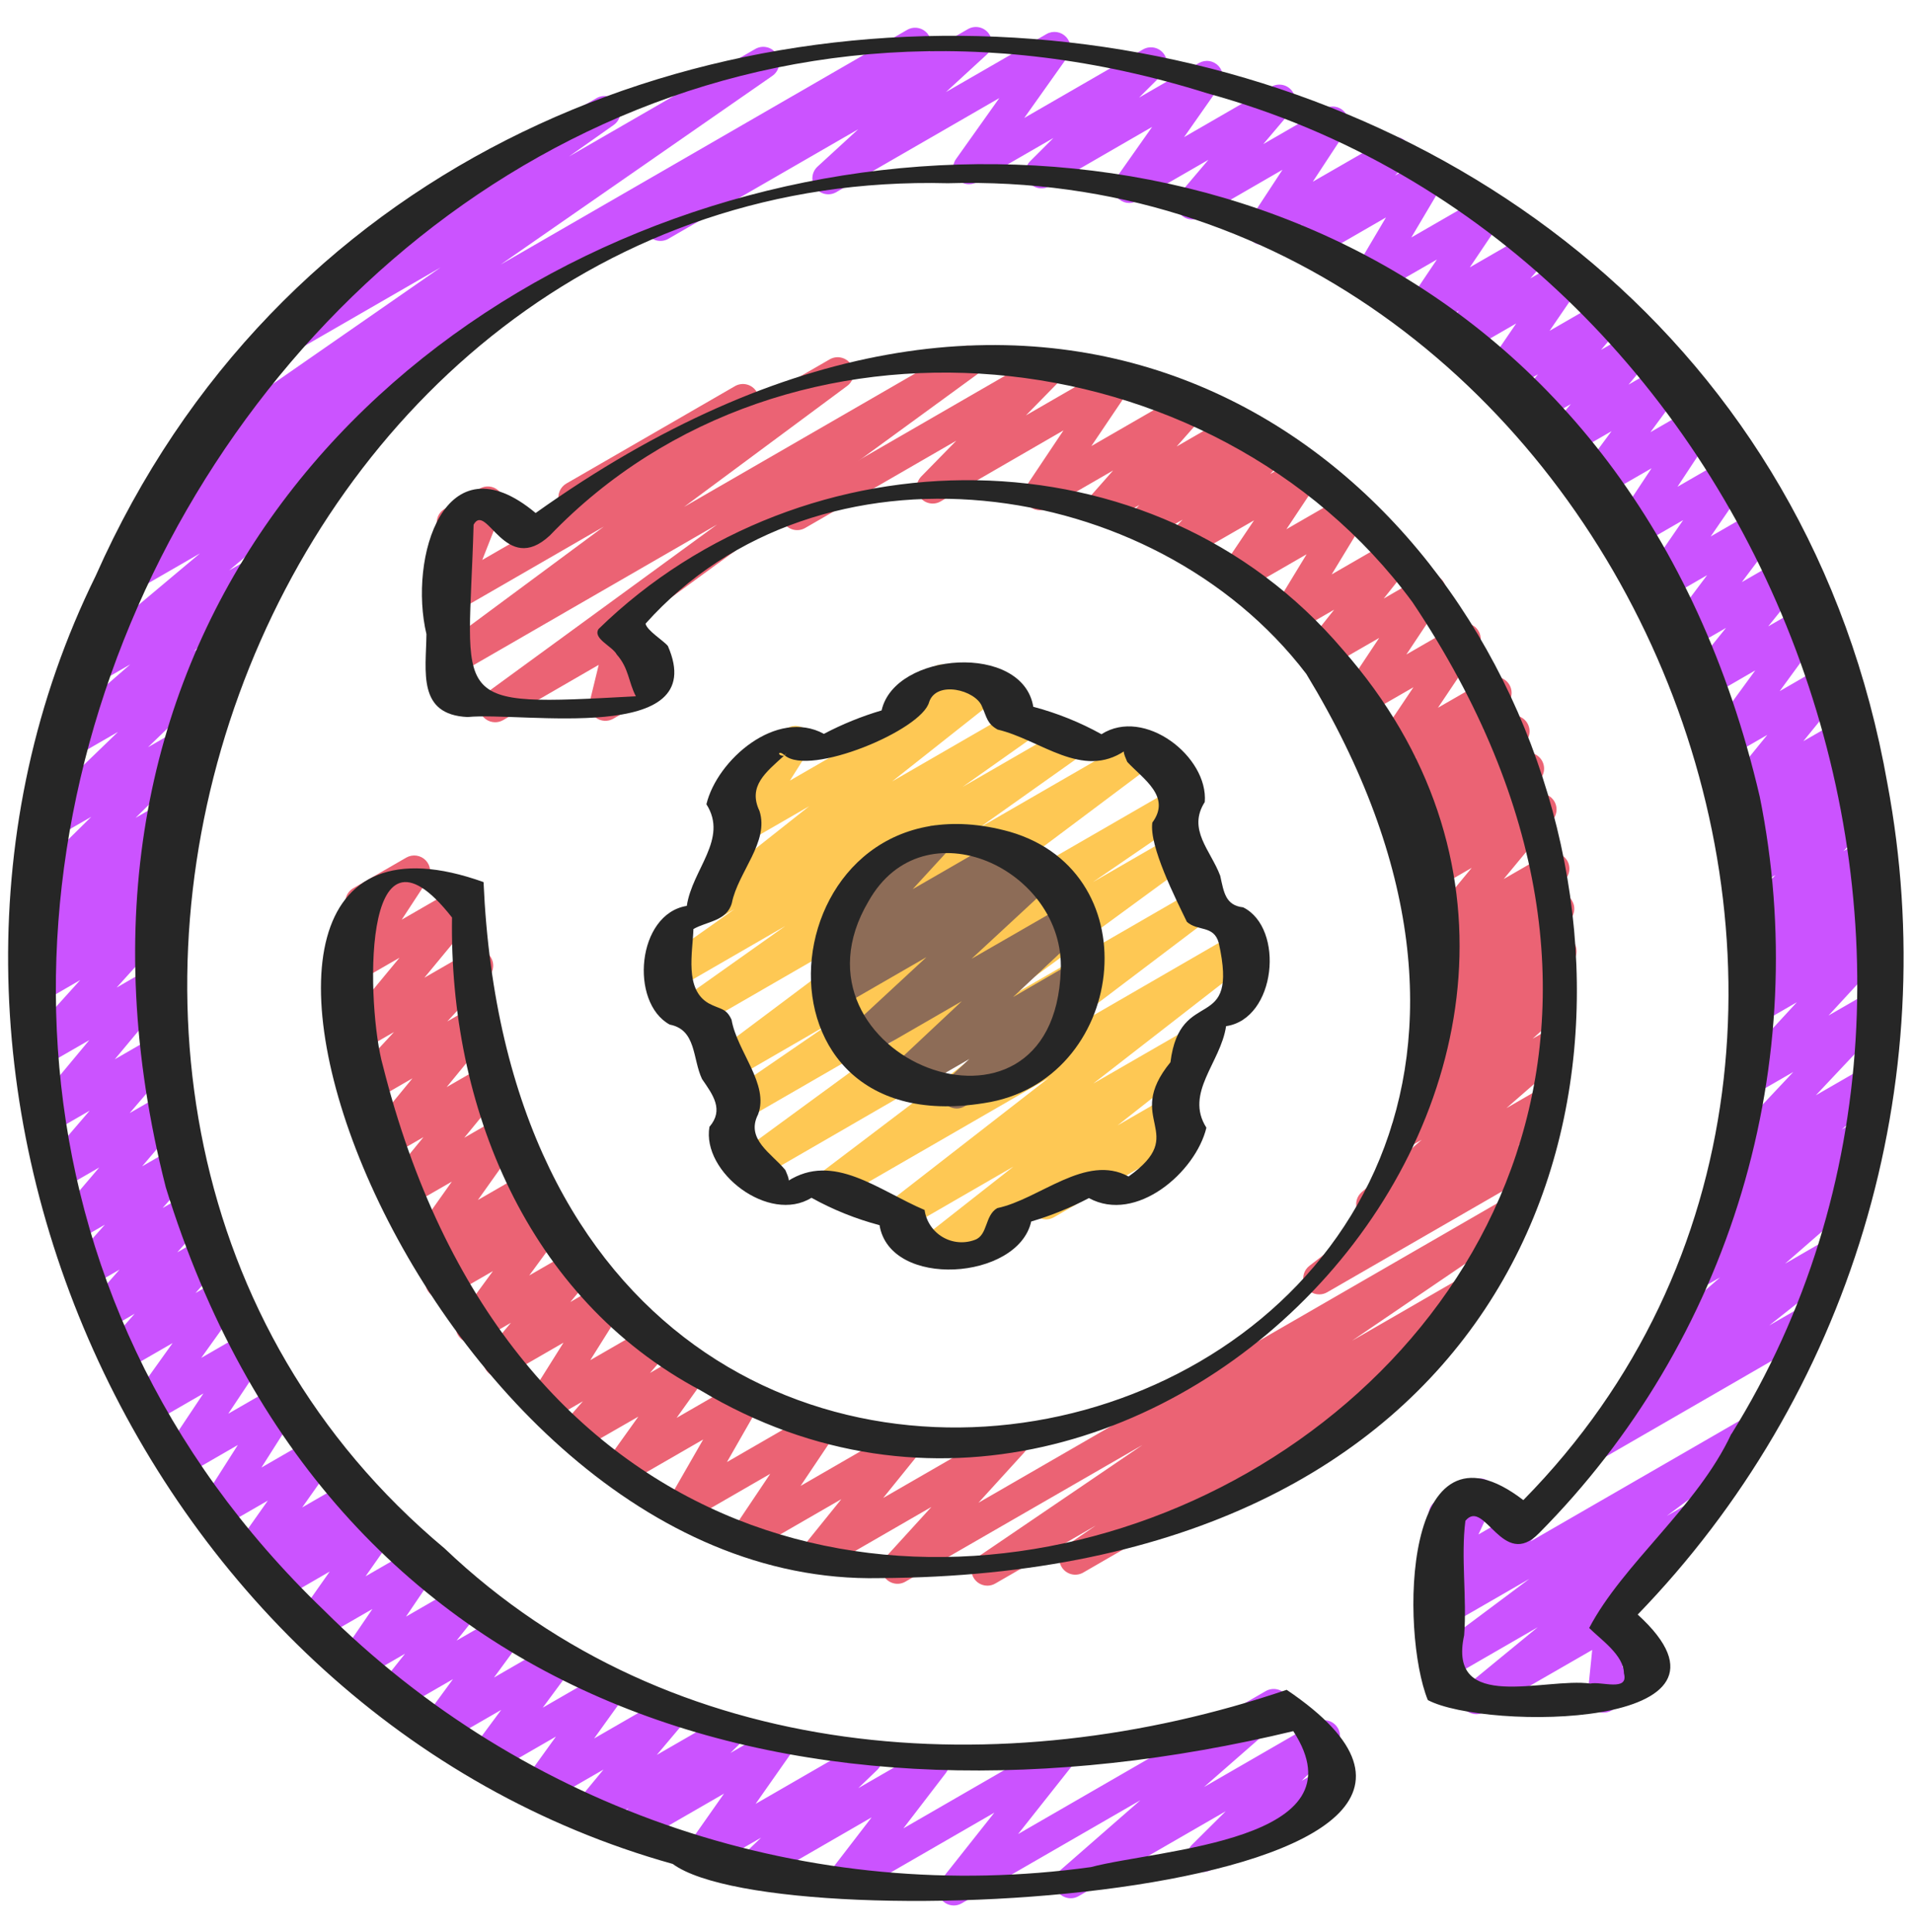
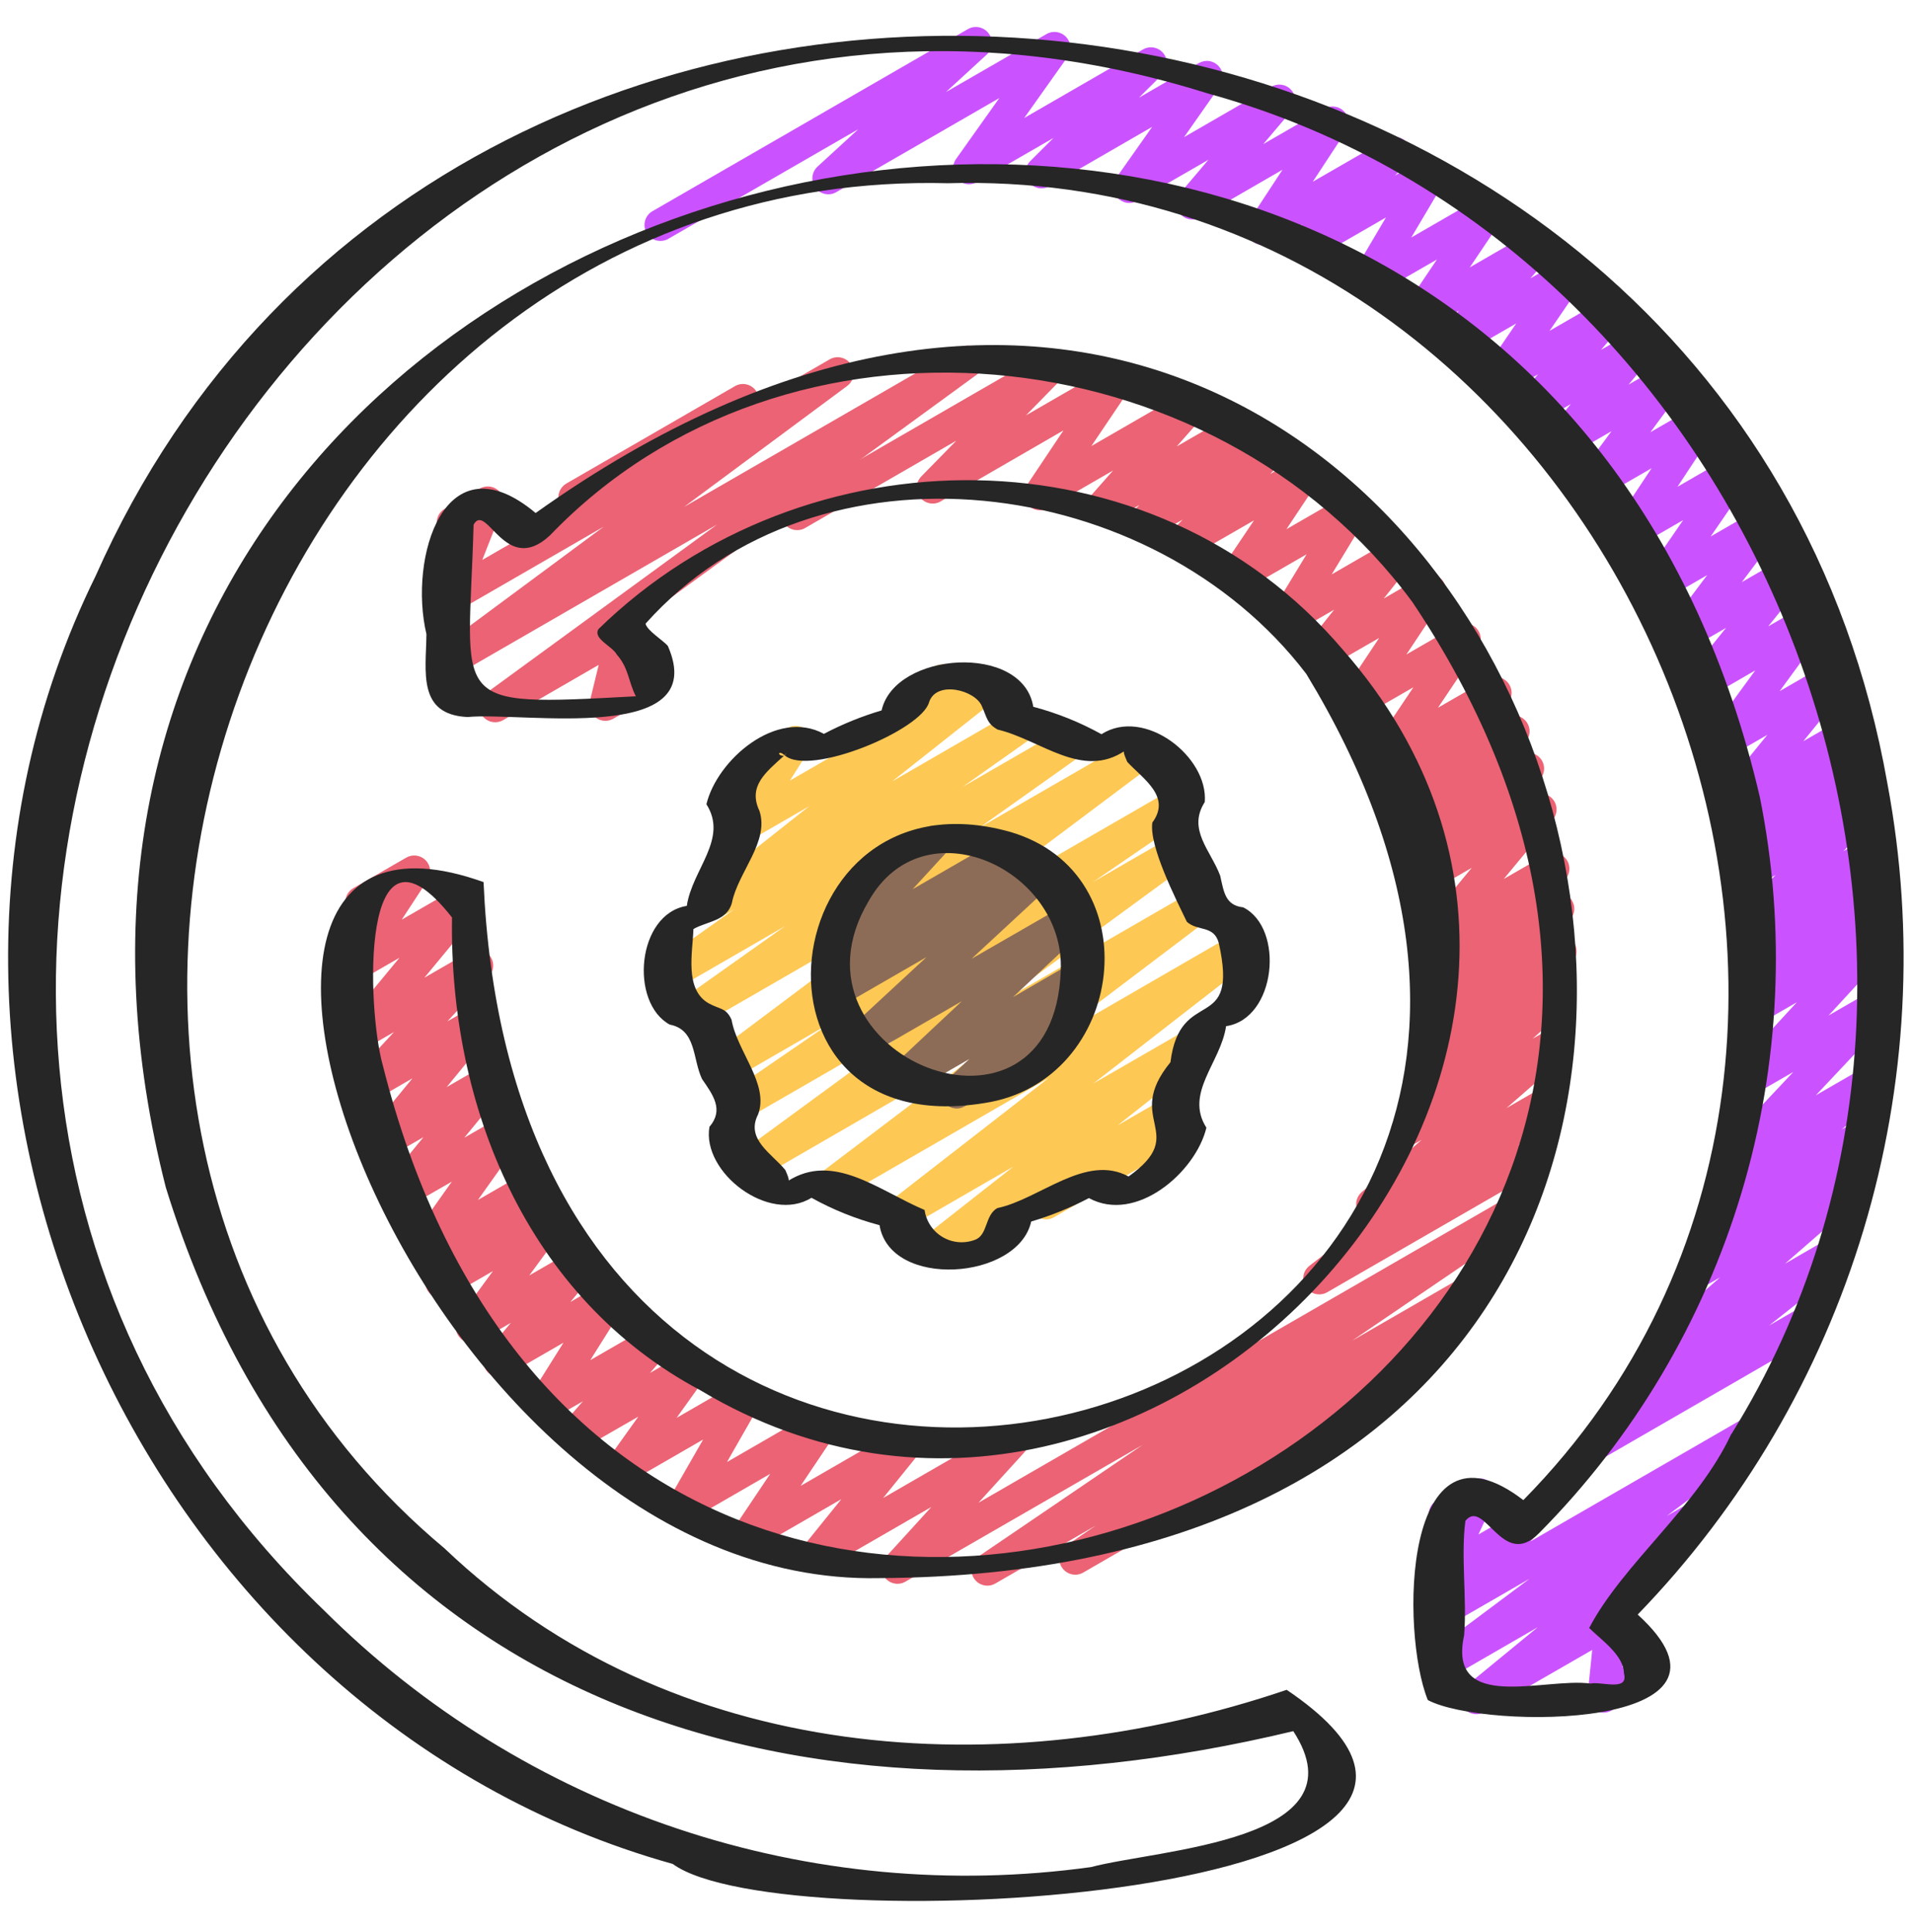
<svg xmlns="http://www.w3.org/2000/svg" width="100" height="101" viewBox="0 0 100 101" fill="none">
  <path d="M77.177 89.613C77.005 89.614 76.837 89.561 76.696 89.462C76.555 89.363 76.448 89.223 76.39 89.061C76.332 88.899 76.325 88.723 76.371 88.557C76.417 88.391 76.514 88.244 76.647 88.135L80.382 85.068L75.787 87.722C75.603 87.828 75.385 87.86 75.179 87.811C74.972 87.762 74.792 87.636 74.675 87.459C74.558 87.282 74.513 87.067 74.549 86.857C74.585 86.648 74.7 86.461 74.87 86.333L79.947 82.538L75.817 84.921C75.643 85.021 75.44 85.054 75.244 85.016C75.048 84.978 74.872 84.871 74.749 84.714C74.625 84.557 74.562 84.361 74.571 84.161C74.58 83.962 74.66 83.772 74.797 83.626L75.314 83.085C75.144 83.062 74.985 82.988 74.859 82.873C74.728 82.754 74.639 82.595 74.605 82.422C74.571 82.249 74.592 82.069 74.667 81.908L75.55 80.001C75.399 80.003 75.249 79.966 75.117 79.893C74.984 79.82 74.873 79.714 74.793 79.585C74.683 79.394 74.654 79.166 74.711 78.953C74.768 78.74 74.907 78.559 75.099 78.448L76.932 77.39C77.085 77.304 77.261 77.269 77.435 77.289C77.609 77.309 77.773 77.384 77.902 77.503C78.031 77.621 78.12 77.778 78.155 77.95C78.191 78.121 78.171 78.3 78.099 78.46L77.284 80.218L79.073 79.186C79.247 79.086 79.451 79.052 79.647 79.089C79.844 79.127 80.021 79.234 80.145 79.392C80.269 79.549 80.332 79.746 80.323 79.946C80.314 80.146 80.233 80.336 80.095 80.481L80 80.583L91.3 74.06C91.484 73.954 91.702 73.922 91.908 73.971C92.115 74.019 92.295 74.145 92.412 74.322C92.529 74.5 92.574 74.715 92.538 74.924C92.501 75.133 92.387 75.321 92.217 75.448L87.129 79.25L88.334 78.553C88.514 78.45 88.728 78.419 88.931 78.465C89.134 78.511 89.312 78.632 89.431 78.803C89.549 78.974 89.6 79.184 89.571 79.39C89.543 79.597 89.439 79.785 89.278 79.918L84.425 83.903C84.513 83.925 84.597 83.961 84.674 84.01C84.802 84.093 84.905 84.211 84.972 84.35C85.038 84.488 85.064 84.642 85.049 84.795L84.814 87.166L85.637 86.692C85.827 86.592 86.049 86.57 86.255 86.63C86.462 86.689 86.637 86.827 86.745 87.013C86.852 87.199 86.884 87.419 86.832 87.628C86.781 87.837 86.651 88.018 86.47 88.133L84.237 89.423C84.104 89.5 83.952 89.538 83.799 89.534C83.646 89.53 83.496 89.484 83.368 89.4C83.239 89.317 83.136 89.2 83.069 89.061C83.003 88.923 82.976 88.769 82.992 88.617L83.23 86.255L77.594 89.5C77.467 89.574 77.323 89.613 77.177 89.613Z" fill="#CB53FF" />
  <path d="M83.333 76.373C83.161 76.373 82.993 76.319 82.852 76.219C82.712 76.12 82.605 75.978 82.548 75.816C82.491 75.653 82.486 75.477 82.534 75.311C82.581 75.145 82.679 74.998 82.813 74.89L86.755 71.74L86.692 71.777C86.512 71.879 86.301 71.912 86.099 71.868C85.897 71.824 85.719 71.706 85.599 71.538C85.479 71.37 85.425 71.163 85.45 70.957C85.473 70.752 85.573 70.563 85.728 70.427L89.915 66.78L88.873 67.38C88.692 67.481 88.48 67.512 88.278 67.465C88.076 67.418 87.899 67.297 87.781 67.127C87.663 66.956 87.613 66.748 87.64 66.542C87.668 66.336 87.771 66.148 87.93 66.015L89.51 64.722H89.5C89.331 64.722 89.165 64.67 89.026 64.574C88.887 64.478 88.78 64.342 88.72 64.183C88.66 64.025 88.65 63.852 88.691 63.688C88.731 63.523 88.821 63.375 88.948 63.263L91.123 61.333L90.847 61.5C90.673 61.6 90.47 61.635 90.273 61.597C90.077 61.56 89.9 61.453 89.776 61.296C89.652 61.139 89.588 60.942 89.597 60.742C89.606 60.542 89.686 60.352 89.823 60.207L93.743 56.04L91.695 57.222C91.523 57.322 91.32 57.357 91.124 57.32C90.928 57.284 90.751 57.178 90.627 57.023C90.502 56.867 90.437 56.672 90.444 56.473C90.45 56.274 90.528 56.083 90.663 55.937L93.927 52.397L92.07 53.467C91.892 53.567 91.684 53.599 91.485 53.556C91.286 53.513 91.109 53.399 90.989 53.235C90.868 53.071 90.812 52.868 90.83 52.665C90.849 52.462 90.941 52.273 91.09 52.133L92.005 51.3C91.825 51.367 91.628 51.37 91.447 51.308C91.265 51.247 91.111 51.125 91.009 50.962C90.907 50.8 90.864 50.608 90.887 50.418C90.91 50.227 90.999 50.051 91.137 49.918L92.442 48.658L92.063 48.875C91.889 48.974 91.686 49.008 91.489 48.969C91.293 48.93 91.117 48.822 90.993 48.664C90.87 48.506 90.808 48.309 90.818 48.109C90.828 47.909 90.91 47.72 91.048 47.575L92.815 45.742L91.835 46.307C91.657 46.413 91.447 46.449 91.244 46.409C91.041 46.368 90.86 46.254 90.737 46.087C90.614 45.921 90.557 45.715 90.578 45.509C90.598 45.303 90.695 45.112 90.848 44.973L91.405 44.45C91.226 44.507 91.033 44.502 90.858 44.435C90.682 44.369 90.534 44.245 90.438 44.084C90.341 43.923 90.302 43.734 90.326 43.548C90.351 43.362 90.437 43.189 90.572 43.058L91.25 42.403L91.198 42.432C91.03 42.529 90.832 42.564 90.641 42.531C90.449 42.498 90.275 42.398 90.149 42.25C90.022 42.102 89.952 41.915 89.949 41.72C89.947 41.526 90.013 41.336 90.135 41.185L92.383 38.418L90.458 39.528C90.293 39.624 90.099 39.66 89.91 39.63C89.722 39.6 89.549 39.506 89.421 39.364C89.293 39.222 89.218 39.04 89.209 38.849C89.199 38.658 89.255 38.469 89.368 38.315L91.753 35.048L89.412 36.402C89.243 36.499 89.046 36.534 88.855 36.502C88.663 36.469 88.489 36.37 88.362 36.223C88.236 36.075 88.165 35.888 88.162 35.694C88.158 35.499 88.223 35.31 88.345 35.158L90.225 32.825L88.36 33.902C88.194 33.998 87.999 34.033 87.81 34.003C87.62 33.972 87.447 33.877 87.32 33.733C87.192 33.589 87.119 33.406 87.111 33.214C87.103 33.022 87.162 32.834 87.277 32.68L89.238 30.068L87.072 31.317C86.908 31.411 86.717 31.447 86.53 31.419C86.344 31.39 86.172 31.299 86.044 31.16C85.915 31.022 85.838 30.843 85.824 30.655C85.811 30.467 85.862 30.279 85.968 30.123L87.985 27.19L85.47 28.642C85.308 28.735 85.118 28.771 84.933 28.744C84.748 28.716 84.577 28.627 84.448 28.491C84.32 28.354 84.241 28.178 84.225 27.992C84.208 27.805 84.255 27.618 84.358 27.462L86.333 24.48L83.648 26.028C83.482 26.124 83.289 26.16 83.1 26.13C82.91 26.099 82.737 26.005 82.61 25.862C82.483 25.719 82.408 25.537 82.399 25.345C82.391 25.154 82.448 24.966 82.562 24.812L84.24 22.542L81.907 23.89C81.737 23.988 81.539 24.023 81.346 23.989C81.154 23.955 80.979 23.854 80.853 23.705C80.727 23.555 80.658 23.366 80.657 23.171C80.657 22.975 80.725 22.785 80.85 22.635L82.112 21.125L80.312 22.167C80.141 22.264 79.942 22.298 79.749 22.263C79.556 22.228 79.382 22.126 79.257 21.975C79.132 21.825 79.064 21.634 79.065 21.438C79.066 21.242 79.136 21.053 79.263 20.903L80.398 19.57L78.678 20.57C78.515 20.664 78.325 20.7 78.138 20.671C77.952 20.643 77.781 20.553 77.653 20.415C77.524 20.276 77.447 20.099 77.432 19.911C77.418 19.723 77.468 19.536 77.573 19.38L79.258 16.91L76.355 18.585C76.184 18.683 75.983 18.717 75.789 18.681C75.595 18.645 75.42 18.541 75.295 18.388C75.17 18.235 75.104 18.042 75.108 17.845C75.112 17.648 75.186 17.458 75.317 17.31L76.265 16.243L74.555 17.23C74.392 17.324 74.202 17.36 74.015 17.333C73.829 17.305 73.658 17.215 73.529 17.077C73.4 16.94 73.322 16.762 73.307 16.575C73.292 16.387 73.341 16.2 73.447 16.043L75.113 13.567L71.85 15.445C71.69 15.537 71.505 15.574 71.322 15.549C71.14 15.524 70.97 15.44 70.841 15.309C70.711 15.178 70.629 15.008 70.606 14.825C70.584 14.642 70.623 14.457 70.717 14.298L72.45 11.368L68.518 13.638C68.344 13.744 68.136 13.783 67.936 13.746C67.735 13.709 67.554 13.6 67.429 13.439C67.303 13.278 67.241 13.076 67.254 12.873C67.267 12.669 67.355 12.477 67.5 12.333L68.085 11.732L66.418 12.697C66.256 12.79 66.067 12.826 65.882 12.799C65.696 12.772 65.525 12.683 65.397 12.547C65.268 12.411 65.189 12.235 65.172 12.049C65.156 11.862 65.202 11.675 65.305 11.518L67.04 8.875L62.738 11.362C62.569 11.459 62.37 11.494 62.177 11.46C61.984 11.425 61.81 11.324 61.684 11.174C61.559 11.024 61.49 10.834 61.49 10.639C61.49 10.443 61.559 10.253 61.685 10.103L63.167 8.355L59.447 10.5C59.282 10.594 59.09 10.63 58.903 10.601C58.716 10.571 58.544 10.479 58.416 10.339C58.289 10.199 58.212 10.02 58.2 9.83C58.188 9.641 58.241 9.454 58.35 9.298L60.228 6.632L54.847 9.742C54.672 9.839 54.467 9.87 54.271 9.829C54.075 9.788 53.901 9.678 53.779 9.519C53.658 9.359 53.598 9.162 53.61 8.962C53.623 8.762 53.706 8.573 53.847 8.43L55.065 7.215L51.07 9.52C50.905 9.615 50.713 9.651 50.526 9.622C50.338 9.593 50.166 9.5 50.038 9.36C49.91 9.219 49.833 9.039 49.822 8.849C49.81 8.66 49.864 8.472 49.973 8.317L52.238 5.127L43.708 10.05C43.531 10.15 43.323 10.182 43.124 10.139C42.924 10.097 42.748 9.982 42.627 9.818C42.506 9.654 42.45 9.451 42.469 9.248C42.487 9.045 42.58 8.856 42.728 8.717L44.863 6.757L34.91 12.5C34.719 12.6 34.498 12.622 34.291 12.562C34.085 12.502 33.91 12.365 33.802 12.179C33.695 11.993 33.663 11.772 33.714 11.563C33.765 11.355 33.895 11.174 34.077 11.058L50.603 1.518C50.781 1.418 50.989 1.386 51.188 1.429C51.387 1.472 51.564 1.586 51.685 1.75C51.805 1.915 51.862 2.117 51.843 2.32C51.824 2.523 51.732 2.712 51.583 2.852L49.448 4.813L54.71 1.777C54.874 1.683 55.066 1.649 55.252 1.678C55.439 1.708 55.61 1.8 55.738 1.94C55.865 2.08 55.941 2.259 55.953 2.447C55.966 2.636 55.913 2.823 55.805 2.978L53.542 6.167L59.76 2.578C59.935 2.481 60.139 2.45 60.335 2.491C60.531 2.532 60.706 2.642 60.828 2.802C60.949 2.961 61.009 3.158 60.996 3.358C60.984 3.558 60.9 3.747 60.76 3.89L59.543 5.103L62.673 3.295C62.838 3.201 63.029 3.165 63.217 3.194C63.404 3.223 63.575 3.315 63.703 3.455C63.831 3.595 63.908 3.774 63.92 3.963C63.933 4.152 63.88 4.34 63.772 4.495L61.898 7.167L66.46 4.533C66.63 4.436 66.828 4.401 67.021 4.436C67.214 4.47 67.388 4.571 67.514 4.721C67.64 4.871 67.708 5.061 67.708 5.257C67.708 5.452 67.639 5.642 67.513 5.792L66.037 7.533L69.247 5.68C69.409 5.587 69.598 5.55 69.784 5.578C69.969 5.605 70.14 5.694 70.268 5.83C70.397 5.966 70.476 6.142 70.493 6.328C70.509 6.515 70.463 6.702 70.36 6.858L68.625 9.5L72.5 7.268C72.674 7.169 72.879 7.136 73.075 7.175C73.272 7.214 73.448 7.323 73.571 7.481C73.694 7.64 73.756 7.837 73.745 8.038C73.734 8.238 73.651 8.428 73.512 8.572L72.923 9.175L74.373 8.342C74.533 8.249 74.719 8.212 74.901 8.237C75.084 8.261 75.254 8.346 75.383 8.477C75.513 8.608 75.596 8.778 75.618 8.961C75.641 9.144 75.602 9.33 75.508 9.488L73.775 12.415L77.4 10.323C77.562 10.237 77.748 10.206 77.929 10.236C78.111 10.266 78.277 10.355 78.402 10.489C78.528 10.623 78.606 10.795 78.623 10.978C78.641 11.161 78.597 11.344 78.5 11.5L76.833 13.977L79.902 12.205C80.073 12.107 80.274 12.073 80.468 12.109C80.662 12.145 80.837 12.249 80.962 12.402C81.086 12.555 81.152 12.748 81.148 12.945C81.145 13.143 81.071 13.332 80.94 13.48L80 14.552L81.587 13.635C81.75 13.541 81.94 13.505 82.127 13.534C82.313 13.562 82.484 13.652 82.612 13.791C82.741 13.929 82.818 14.106 82.833 14.294C82.847 14.482 82.797 14.669 82.692 14.825L81 17.297L83.778 15.693C83.948 15.596 84.148 15.562 84.341 15.597C84.534 15.632 84.708 15.734 84.833 15.885C84.958 16.036 85.026 16.226 85.025 16.422C85.024 16.618 84.954 16.807 84.827 16.957L83.692 18.29L85.337 17.342C85.506 17.244 85.704 17.209 85.897 17.243C86.09 17.277 86.264 17.378 86.39 17.527C86.516 17.677 86.585 17.866 86.586 18.061C86.587 18.257 86.518 18.446 86.393 18.597L85.13 20.108L86.863 19.108C87.029 19.013 87.223 18.977 87.412 19.008C87.601 19.038 87.773 19.133 87.901 19.275C88.028 19.418 88.103 19.6 88.112 19.791C88.121 19.983 88.064 20.171 87.95 20.325L86.273 22.595L88.545 21.283C88.707 21.19 88.897 21.154 89.082 21.182C89.267 21.209 89.438 21.298 89.567 21.435C89.695 21.571 89.774 21.747 89.79 21.933C89.807 22.12 89.76 22.307 89.657 22.463L87.688 25.448L90.338 23.918C90.502 23.824 90.693 23.788 90.88 23.817C91.066 23.845 91.238 23.936 91.366 24.075C91.495 24.213 91.572 24.392 91.585 24.58C91.599 24.768 91.549 24.956 91.442 25.112L89.425 28.045L91.933 26.597C92.1 26.501 92.294 26.465 92.484 26.496C92.673 26.527 92.846 26.623 92.974 26.767C93.101 26.911 93.174 27.094 93.182 27.286C93.189 27.478 93.13 27.667 93.015 27.82L91.053 30.432L93.242 29.168C93.41 29.071 93.607 29.036 93.799 29.069C93.99 29.101 94.164 29.2 94.291 29.347C94.418 29.495 94.489 29.682 94.492 29.876C94.495 30.071 94.43 30.26 94.308 30.412L92.432 32.745L94.327 31.652C94.492 31.557 94.685 31.521 94.873 31.551C95.062 31.581 95.234 31.675 95.362 31.817C95.489 31.959 95.564 32.14 95.574 32.33C95.584 32.521 95.529 32.709 95.417 32.863L93.03 36.132L95.453 34.733C95.622 34.636 95.819 34.601 96.011 34.635C96.203 34.668 96.377 34.767 96.503 34.915C96.629 35.063 96.7 35.25 96.702 35.445C96.705 35.639 96.639 35.829 96.517 35.98L94.268 38.747L96.298 37.58C96.474 37.476 96.683 37.44 96.884 37.479C97.085 37.519 97.264 37.63 97.388 37.794C97.511 37.957 97.57 38.16 97.554 38.364C97.537 38.568 97.447 38.759 97.298 38.9L96.62 39.558L96.752 39.482C96.929 39.376 97.14 39.339 97.343 39.38C97.546 39.42 97.726 39.535 97.849 39.701C97.972 39.867 98.029 40.074 98.009 40.279C97.988 40.485 97.892 40.676 97.738 40.815L97.215 41.315C97.392 41.243 97.588 41.233 97.771 41.289C97.954 41.344 98.113 41.461 98.22 41.619C98.327 41.777 98.377 41.968 98.361 42.158C98.344 42.348 98.263 42.528 98.13 42.665L96.363 44.498L97.485 43.852C97.661 43.747 97.869 43.711 98.07 43.751C98.271 43.79 98.451 43.902 98.574 44.065C98.698 44.228 98.757 44.431 98.741 44.636C98.724 44.84 98.633 45.031 98.485 45.172L97.177 46.437L97.715 46.125C97.892 46.025 98.1 45.993 98.3 46.036C98.499 46.079 98.676 46.193 98.796 46.357C98.917 46.521 98.973 46.724 98.955 46.927C98.936 47.13 98.844 47.319 98.695 47.458L97.822 48.26C97.994 48.161 98.196 48.127 98.391 48.164C98.587 48.201 98.763 48.306 98.887 48.462C99.011 48.617 99.076 48.811 99.07 49.01C99.063 49.209 98.986 49.398 98.852 49.545L95.587 53.087L97.817 51.802C97.99 51.702 98.193 51.667 98.39 51.704C98.586 51.742 98.763 51.848 98.887 52.005C99.011 52.162 99.075 52.358 99.067 52.558C99.058 52.757 98.979 52.948 98.842 53.093L94.92 57.26L97.488 55.778C97.667 55.676 97.877 55.644 98.078 55.688C98.279 55.732 98.457 55.849 98.577 56.016C98.697 56.182 98.752 56.388 98.729 56.593C98.707 56.797 98.61 56.986 98.457 57.123L96.275 59.048L97.063 58.595C97.244 58.492 97.457 58.461 97.66 58.507C97.864 58.553 98.042 58.674 98.161 58.845C98.279 59.016 98.329 59.226 98.301 59.432C98.273 59.639 98.168 59.827 98.008 59.96L96.765 60.977C96.946 60.936 97.135 60.956 97.303 61.035C97.471 61.113 97.608 61.246 97.692 61.411C97.777 61.576 97.803 61.765 97.768 61.947C97.733 62.129 97.638 62.295 97.498 62.417L93.31 66.063L95.477 64.81C95.659 64.704 95.874 64.671 96.08 64.718C96.285 64.764 96.465 64.887 96.584 65.061C96.703 65.235 96.751 65.448 96.719 65.656C96.688 65.864 96.578 66.052 96.413 66.183L92.483 69.292L94.168 68.32C94.36 68.211 94.586 68.183 94.799 68.24C95.011 68.298 95.192 68.437 95.302 68.628C95.412 68.818 95.442 69.045 95.386 69.257C95.33 69.47 95.192 69.652 95.002 69.763L83.747 76.263C83.621 76.336 83.478 76.374 83.333 76.373Z" fill="#CB53FF" />
-   <path d="M49.862 99.613C49.705 99.614 49.551 99.57 49.418 99.487C49.285 99.403 49.178 99.284 49.109 99.143C49.041 99.002 49.014 98.844 49.031 98.688C49.048 98.532 49.109 98.384 49.207 98.261L51.978 94.761L44.418 99.125C44.251 99.221 44.056 99.256 43.866 99.225C43.676 99.193 43.502 99.097 43.375 98.952C43.248 98.807 43.175 98.622 43.169 98.429C43.163 98.237 43.224 98.048 43.342 97.895L45.563 95.007L39.805 98.333C39.629 98.439 39.419 98.477 39.217 98.438C39.015 98.398 38.835 98.286 38.711 98.122C38.587 97.958 38.527 97.754 38.545 97.549C38.562 97.344 38.655 97.152 38.805 97.011L39.785 96.068L37.073 97.632C36.909 97.725 36.718 97.76 36.531 97.731C36.344 97.702 36.173 97.61 36.045 97.471C35.918 97.332 35.841 97.153 35.828 96.965C35.816 96.776 35.867 96.588 35.975 96.433L37.847 93.766L33.305 96.386C33.129 96.488 32.923 96.522 32.724 96.481C32.525 96.441 32.348 96.33 32.225 96.169C32.102 96.007 32.043 95.806 32.057 95.604C32.072 95.402 32.16 95.212 32.305 95.07L32.867 94.52L31.167 95.5C30.998 95.596 30.8 95.629 30.609 95.595C30.418 95.561 30.244 95.461 30.119 95.312C29.994 95.164 29.924 94.976 29.922 94.782C29.921 94.588 29.987 94.399 30.11 94.248L31.548 92.507L28.528 94.25C28.363 94.345 28.171 94.381 27.982 94.352C27.794 94.322 27.621 94.229 27.493 94.087C27.366 93.946 27.29 93.765 27.279 93.575C27.269 93.385 27.324 93.196 27.435 93.041L29.062 90.783L25.728 92.708C25.562 92.804 25.369 92.839 25.18 92.809C24.991 92.778 24.818 92.684 24.691 92.541C24.563 92.398 24.489 92.216 24.48 92.025C24.471 91.834 24.528 91.645 24.642 91.492L26.198 89.39L23.22 91.108C23.055 91.204 22.861 91.24 22.672 91.21C22.483 91.18 22.31 91.086 22.183 90.944C22.055 90.802 21.98 90.62 21.97 90.429C21.961 90.238 22.017 90.049 22.13 89.895L23.678 87.783L20.882 89.398C20.714 89.494 20.518 89.528 20.327 89.495C20.137 89.462 19.964 89.364 19.838 89.217C19.712 89.071 19.641 88.885 19.637 88.692C19.632 88.499 19.695 88.31 19.815 88.158L21.172 86.453L18.893 87.768C18.73 87.862 18.54 87.898 18.353 87.87C18.167 87.841 17.996 87.751 17.868 87.613C17.739 87.475 17.662 87.297 17.647 87.109C17.633 86.921 17.683 86.734 17.788 86.578L19.467 84.115L16.668 85.73C16.504 85.825 16.312 85.861 16.124 85.832C15.936 85.803 15.764 85.711 15.636 85.571C15.508 85.43 15.431 85.251 15.419 85.061C15.407 84.871 15.46 84.683 15.57 84.528L17.237 82.155L14.648 83.655C14.476 83.754 14.273 83.788 14.078 83.75C13.882 83.713 13.706 83.607 13.582 83.451C13.458 83.296 13.394 83.1 13.401 82.901C13.408 82.703 13.487 82.513 13.622 82.367L14.372 81.556L13.333 82.147C13.169 82.24 12.978 82.275 12.791 82.246C12.604 82.216 12.433 82.124 12.306 81.985C12.178 81.845 12.102 81.666 12.089 81.478C12.077 81.289 12.129 81.102 12.237 80.947L14.002 78.447L11.542 79.865C11.38 79.957 11.193 79.993 11.009 79.967C10.825 79.941 10.655 79.853 10.526 79.719C10.397 79.585 10.317 79.412 10.298 79.227C10.279 79.042 10.323 78.856 10.422 78.698L12.432 75.541L9.673 77.135C9.511 77.229 9.321 77.265 9.135 77.237C8.949 77.209 8.778 77.12 8.65 76.983C8.521 76.846 8.443 76.669 8.427 76.482C8.411 76.295 8.459 76.108 8.563 75.951L10.632 72.848L8.018 74.356C7.853 74.452 7.661 74.488 7.472 74.459C7.284 74.43 7.111 74.337 6.983 74.195C6.855 74.054 6.779 73.874 6.769 73.683C6.758 73.493 6.812 73.305 6.923 73.15L9.023 70.212L6.63 71.593C6.459 71.691 6.259 71.725 6.065 71.69C5.871 71.654 5.696 71.551 5.571 71.398C5.446 71.246 5.379 71.054 5.382 70.857C5.385 70.659 5.458 70.47 5.588 70.322L7.038 68.681L5.697 69.455C5.526 69.553 5.325 69.587 5.131 69.552C4.937 69.516 4.762 69.412 4.637 69.26C4.513 69.107 4.446 68.915 4.449 68.718C4.452 68.521 4.525 68.332 4.655 68.183L6.248 66.373L4.838 67.186C4.667 67.286 4.465 67.32 4.271 67.284C4.076 67.249 3.9 67.144 3.775 66.991C3.65 66.837 3.584 66.644 3.588 66.446C3.593 66.248 3.668 66.058 3.8 65.91L5.483 64.022L4.082 64.83C3.912 64.928 3.712 64.963 3.519 64.929C3.325 64.895 3.15 64.793 3.024 64.642C2.898 64.491 2.83 64.301 2.831 64.104C2.832 63.908 2.903 63.718 3.03 63.568L5.187 61.033L3.367 62.083C3.196 62.18 2.997 62.214 2.804 62.179C2.611 62.144 2.437 62.042 2.312 61.891C2.187 61.739 2.119 61.549 2.12 61.353C2.122 61.157 2.193 60.967 2.32 60.818L4.687 58.063L2.787 59.16C2.617 59.258 2.419 59.292 2.226 59.258C2.034 59.225 1.859 59.124 1.733 58.974C1.607 58.825 1.538 58.636 1.537 58.44C1.537 58.245 1.605 58.055 1.73 57.905L4.668 54.375L2.335 55.718C2.163 55.817 1.961 55.852 1.766 55.815C1.571 55.779 1.396 55.674 1.271 55.52C1.146 55.366 1.081 55.172 1.086 54.974C1.091 54.775 1.167 54.586 1.3 54.438L4.193 51.235L2.167 52.411C1.989 52.518 1.778 52.554 1.575 52.514C1.373 52.473 1.192 52.358 1.069 52.192C0.946 52.026 0.889 51.82 0.91 51.614C0.93 51.408 1.026 51.217 1.18 51.078L2.798 49.556L2.167 49.922C1.989 50.019 1.783 50.049 1.585 50.005C1.387 49.961 1.212 49.847 1.093 49.684C0.973 49.52 0.917 49.319 0.935 49.118C0.953 48.916 1.043 48.728 1.19 48.588L2.722 47.2L2.292 47.447C2.116 47.546 1.91 47.579 1.713 47.539C1.515 47.498 1.338 47.388 1.216 47.227C1.094 47.066 1.034 46.866 1.048 46.665C1.062 46.463 1.148 46.274 1.292 46.132L4.772 42.7L2.703 43.895C2.527 43.999 2.319 44.035 2.118 43.996C1.917 43.956 1.738 43.844 1.614 43.681C1.49 43.518 1.431 43.315 1.448 43.111C1.464 42.907 1.555 42.716 1.703 42.575L6.167 38.263L3.5 39.801C3.321 39.906 3.109 39.94 2.906 39.896C2.703 39.853 2.523 39.735 2.403 39.566C2.282 39.397 2.229 39.189 2.253 38.983C2.278 38.777 2.378 38.587 2.535 38.452L6.808 34.733L4.58 36.02C4.399 36.123 4.187 36.156 3.984 36.11C3.781 36.065 3.602 35.945 3.483 35.775C3.364 35.604 3.312 35.395 3.339 35.189C3.366 34.983 3.469 34.794 3.628 34.66L10.452 28.931L6.467 31.23C6.281 31.333 6.063 31.361 5.858 31.308C5.652 31.256 5.474 31.127 5.36 30.948C5.246 30.769 5.205 30.554 5.244 30.345C5.284 30.137 5.402 29.951 5.573 29.826L7.573 28.433C7.386 28.453 7.197 28.409 7.038 28.308C6.879 28.206 6.759 28.055 6.698 27.876C6.636 27.698 6.637 27.505 6.7 27.327C6.763 27.149 6.884 26.998 7.043 26.898L9.543 25.328C9.353 25.385 9.149 25.372 8.968 25.292C8.787 25.212 8.64 25.07 8.554 24.891C8.468 24.712 8.448 24.509 8.499 24.317C8.55 24.125 8.667 23.958 8.83 23.845L23.027 13.985L14.585 18.857C14.399 18.965 14.178 18.997 13.969 18.947C13.76 18.896 13.578 18.767 13.462 18.586C13.347 18.404 13.305 18.185 13.347 17.974C13.389 17.763 13.512 17.576 13.688 17.453L20.157 12.896C20.037 12.819 19.94 12.712 19.874 12.585C19.807 12.459 19.775 12.318 19.779 12.176C19.782 12.033 19.823 11.894 19.896 11.772C19.968 11.649 20.072 11.548 20.195 11.476L31.18 5.133C31.366 5.025 31.587 4.992 31.796 5.043C32.005 5.093 32.187 5.223 32.303 5.404C32.418 5.585 32.46 5.805 32.417 6.016C32.375 6.227 32.253 6.413 32.077 6.536L29.743 8.181L39.48 2.561C39.666 2.453 39.887 2.421 40.097 2.472C40.306 2.523 40.488 2.654 40.603 2.836C40.718 3.018 40.759 3.237 40.716 3.449C40.672 3.66 40.549 3.846 40.372 3.968L26.167 13.833L47.44 1.55C47.629 1.448 47.849 1.422 48.056 1.479C48.263 1.535 48.44 1.669 48.551 1.853C48.662 2.037 48.697 2.256 48.65 2.465C48.603 2.675 48.477 2.858 48.298 2.976L24.078 18.166C24.145 18.34 24.151 18.53 24.097 18.708C24.042 18.886 23.93 19.04 23.778 19.146L18.667 22.72C18.786 22.784 18.888 22.877 18.964 22.99C19.039 23.103 19.086 23.233 19.1 23.369C19.114 23.504 19.094 23.64 19.043 23.767C18.992 23.892 18.911 24.004 18.807 24.091L11.973 29.822L13.43 28.988C13.609 28.886 13.82 28.853 14.022 28.897C14.223 28.941 14.401 29.059 14.521 29.227C14.642 29.394 14.695 29.601 14.672 29.806C14.648 30.011 14.55 30.2 14.395 30.337L10.128 34.053L11.197 33.437C11.373 33.332 11.581 33.296 11.782 33.336C11.983 33.375 12.162 33.487 12.286 33.65C12.41 33.813 12.469 34.016 12.452 34.22C12.436 34.424 12.345 34.615 12.197 34.757L7.737 39.063L9.57 38.007C9.745 37.907 9.951 37.874 10.149 37.914C10.347 37.955 10.523 38.066 10.646 38.226C10.768 38.387 10.828 38.587 10.814 38.788C10.8 38.989 10.713 39.179 10.57 39.322L7.087 42.755L8.628 41.865C8.806 41.767 9.012 41.738 9.21 41.781C9.408 41.825 9.583 41.939 9.702 42.102C9.822 42.266 9.878 42.467 9.86 42.669C9.842 42.87 9.752 43.059 9.605 43.198L8.077 44.585L8.21 44.508C8.388 44.402 8.598 44.365 8.801 44.406C9.004 44.447 9.185 44.561 9.308 44.727C9.431 44.894 9.488 45.1 9.467 45.306C9.447 45.512 9.35 45.703 9.197 45.842L7.578 47.361L7.958 47.142C8.13 47.042 8.332 47.008 8.527 47.044C8.722 47.081 8.898 47.185 9.022 47.34C9.147 47.494 9.213 47.688 9.207 47.886C9.202 48.084 9.126 48.274 8.993 48.422L6.098 51.627L7.887 50.595C8.056 50.497 8.254 50.462 8.447 50.496C8.64 50.53 8.814 50.631 8.94 50.78C9.066 50.93 9.135 51.119 9.136 51.314C9.137 51.51 9.068 51.7 8.943 51.85L6 55.378L8.098 54.166C8.269 54.068 8.468 54.033 8.662 54.068C8.856 54.103 9.031 54.205 9.156 54.357C9.282 54.508 9.35 54.699 9.348 54.896C9.346 55.093 9.275 55.282 9.147 55.431L6.778 58.19L8.537 57.176C8.707 57.078 8.906 57.043 9.1 57.077C9.293 57.112 9.468 57.213 9.594 57.364C9.72 57.515 9.788 57.706 9.787 57.902C9.786 58.099 9.716 58.289 9.588 58.438L7.43 60.973L9.133 59.99C9.305 59.89 9.507 59.854 9.702 59.889C9.898 59.925 10.074 60.029 10.2 60.183C10.325 60.337 10.391 60.531 10.387 60.73C10.382 60.928 10.306 61.119 10.173 61.267L8.5 63.153L9.833 62.388C10.004 62.29 10.205 62.256 10.399 62.291C10.592 62.327 10.768 62.431 10.893 62.583C11.017 62.736 11.084 62.928 11.081 63.125C11.078 63.322 11.005 63.511 10.875 63.66L9.267 65.47L10.628 64.685C10.799 64.589 10.999 64.556 11.191 64.593C11.384 64.629 11.558 64.733 11.682 64.884C11.806 65.036 11.872 65.227 11.87 65.423C11.867 65.619 11.795 65.808 11.667 65.957L10.22 67.597L11.525 66.843C11.69 66.748 11.882 66.713 12.07 66.742C12.258 66.772 12.43 66.864 12.557 67.005C12.685 67.146 12.761 67.326 12.773 67.516C12.784 67.705 12.73 67.893 12.62 68.048L10.52 70.987L12.888 69.62C13.051 69.526 13.241 69.49 13.427 69.518C13.613 69.545 13.784 69.635 13.912 69.772C14.041 69.909 14.119 70.085 14.135 70.272C14.15 70.46 14.102 70.647 13.998 70.803L11.933 73.905L14.552 72.395C14.713 72.302 14.901 72.266 15.085 72.293C15.269 72.319 15.439 72.406 15.568 72.54C15.696 72.675 15.777 72.848 15.795 73.033C15.814 73.218 15.771 73.404 15.672 73.561L13.667 76.718L16.465 75.105C16.629 75.011 16.82 74.976 17.007 75.006C17.194 75.035 17.365 75.127 17.493 75.267C17.62 75.406 17.697 75.585 17.709 75.774C17.722 75.962 17.67 76.15 17.562 76.305L15.797 78.805L18.317 77.35C18.489 77.25 18.692 77.215 18.889 77.252C19.085 77.289 19.261 77.395 19.386 77.551C19.511 77.707 19.575 77.903 19.567 78.102C19.56 78.302 19.481 78.492 19.345 78.638L18.593 79.448L19.677 78.833C19.841 78.738 20.033 78.702 20.221 78.731C20.409 78.76 20.581 78.852 20.709 78.992C20.837 79.132 20.914 79.312 20.926 79.502C20.938 79.692 20.884 79.88 20.775 80.035L19.108 82.406L21.785 80.862C21.948 80.768 22.139 80.732 22.325 80.76C22.511 80.788 22.683 80.879 22.811 81.017C22.939 81.155 23.017 81.333 23.031 81.52C23.045 81.708 22.996 81.895 22.89 82.052L21.223 84.513L24.155 82.822C24.323 82.725 24.519 82.69 24.71 82.723C24.901 82.755 25.075 82.853 25.201 83C25.328 83.147 25.399 83.333 25.403 83.527C25.407 83.721 25.344 83.91 25.223 84.061L23.867 85.765L26.283 84.37C26.449 84.274 26.642 84.238 26.831 84.269C27.02 84.299 27.193 84.393 27.321 84.535C27.448 84.678 27.523 84.86 27.532 85.051C27.542 85.242 27.485 85.431 27.372 85.585L25.823 87.697L28.84 85.955C29.006 85.86 29.199 85.825 29.387 85.856C29.576 85.887 29.748 85.981 29.875 86.124C30.002 86.266 30.076 86.448 30.085 86.639C30.095 86.829 30.038 87.018 29.925 87.171L28.372 89.272L31.588 87.415C31.753 87.319 31.946 87.283 32.134 87.312C32.323 87.342 32.495 87.435 32.623 87.576C32.751 87.717 32.827 87.898 32.838 88.088C32.849 88.278 32.794 88.467 32.683 88.621L31.057 90.883L34.735 88.76C34.904 88.663 35.102 88.629 35.294 88.662C35.486 88.696 35.66 88.796 35.785 88.945C35.911 89.094 35.981 89.282 35.982 89.477C35.984 89.672 35.917 89.861 35.793 90.011L34.333 91.743L37.742 89.776C37.917 89.675 38.124 89.641 38.323 89.681C38.522 89.722 38.699 89.833 38.822 89.994C38.944 90.156 39.004 90.357 38.989 90.559C38.974 90.761 38.886 90.951 38.742 91.093L38.183 91.641L40.27 90.436C40.434 90.342 40.626 90.306 40.813 90.335C41 90.364 41.172 90.456 41.3 90.596C41.428 90.736 41.505 90.915 41.517 91.104C41.529 91.293 41.477 91.481 41.368 91.636L39.497 94.303L44.845 91.216C45.021 91.11 45.231 91.073 45.433 91.112C45.635 91.151 45.815 91.263 45.939 91.428C46.063 91.592 46.123 91.796 46.105 92.001C46.088 92.206 45.995 92.397 45.845 92.538L44.865 93.481L48.365 91.462C48.532 91.366 48.727 91.331 48.916 91.363C49.106 91.395 49.279 91.491 49.405 91.636C49.532 91.78 49.605 91.964 49.612 92.156C49.618 92.348 49.558 92.537 49.442 92.69L47.223 95.583L54.918 91.141C55.086 91.044 55.282 91.009 55.473 91.041C55.664 91.073 55.838 91.17 55.965 91.317C56.092 91.463 56.165 91.65 56.169 91.844C56.174 92.038 56.11 92.227 55.99 92.38L53.22 95.88L66.167 88.405C66.346 88.302 66.557 88.27 66.758 88.314C66.96 88.358 67.138 88.475 67.258 88.643C67.378 88.811 67.432 89.017 67.408 89.222C67.385 89.428 67.286 89.617 67.132 89.753L62.94 93.42L68.81 90.031C68.985 89.934 69.189 89.903 69.385 89.944C69.581 89.985 69.756 90.095 69.877 90.255C69.999 90.414 70.059 90.612 70.046 90.811C70.034 91.011 69.95 91.2 69.81 91.343L68.04 93.1L69.165 92.45C69.26 92.389 69.366 92.349 69.477 92.331C69.588 92.313 69.701 92.317 69.81 92.344C69.919 92.37 70.022 92.419 70.112 92.486C70.202 92.554 70.277 92.639 70.334 92.736C70.39 92.833 70.426 92.941 70.439 93.053C70.453 93.164 70.444 93.277 70.412 93.385C70.381 93.493 70.328 93.594 70.257 93.681C70.186 93.768 70.098 93.839 69.998 93.891L63.307 97.755C63.131 97.853 62.926 97.885 62.73 97.845C62.532 97.804 62.357 97.693 62.235 97.533C62.113 97.373 62.053 97.175 62.067 96.974C62.08 96.773 62.165 96.584 62.307 96.442L64.073 94.688L56.383 99.126C56.204 99.229 55.993 99.261 55.792 99.217C55.59 99.173 55.412 99.056 55.292 98.888C55.172 98.72 55.118 98.514 55.142 98.309C55.165 98.104 55.264 97.915 55.418 97.778L59.612 94.112L50.278 99.498C50.152 99.573 50.008 99.613 49.862 99.613Z" fill="#CB53FF" />
  <path d="M51.613 82.895C51.435 82.895 51.261 82.838 51.117 82.732C50.974 82.626 50.868 82.477 50.816 82.307C50.763 82.136 50.767 81.953 50.826 81.785C50.885 81.617 50.997 81.472 51.145 81.372L59.725 75.538L47.333 82.683C47.161 82.784 46.959 82.819 46.763 82.782C46.567 82.746 46.39 82.641 46.265 82.486C46.14 82.331 46.075 82.136 46.081 81.936C46.088 81.737 46.165 81.547 46.3 81.4L48.688 78.78L43.133 81.988C42.965 82.087 42.767 82.123 42.575 82.09C42.383 82.058 42.208 81.959 42.081 81.811C41.954 81.662 41.883 81.475 41.881 81.28C41.878 81.085 41.944 80.895 42.067 80.743L43.98 78.373L39.572 80.917C39.409 81.01 39.219 81.046 39.033 81.018C38.847 80.99 38.676 80.901 38.548 80.763C38.42 80.626 38.341 80.45 38.326 80.262C38.311 80.075 38.359 79.888 38.463 79.732L40.263 77.048L36.148 79.423C35.99 79.514 35.806 79.549 35.626 79.525C35.445 79.501 35.277 79.419 35.148 79.29C35.02 79.161 34.937 78.993 34.913 78.813C34.889 78.632 34.925 78.448 35.015 78.29L36.758 75.253L32.865 77.5C32.7 77.595 32.508 77.631 32.32 77.601C32.132 77.572 31.96 77.479 31.832 77.338C31.705 77.198 31.629 77.017 31.617 76.828C31.606 76.638 31.66 76.45 31.77 76.295L33.368 74.058L30.468 75.725C30.297 75.823 30.098 75.858 29.904 75.823C29.71 75.787 29.535 75.685 29.41 75.533C29.285 75.381 29.217 75.189 29.22 74.992C29.222 74.795 29.294 74.606 29.423 74.457L30.47 73.255L28.775 74.233C28.614 74.328 28.425 74.365 28.24 74.339C28.055 74.313 27.884 74.226 27.755 74.092C27.625 73.957 27.544 73.783 27.526 73.597C27.507 73.411 27.551 73.224 27.652 73.067L29.455 70.192L26.52 71.885C26.35 71.984 26.151 72.019 25.958 71.985C25.764 71.951 25.589 71.85 25.463 71.7C25.337 71.549 25.268 71.359 25.268 71.163C25.269 70.967 25.338 70.777 25.465 70.627L26.708 69.152L25.075 70.095C24.909 70.191 24.716 70.227 24.527 70.196C24.338 70.166 24.165 70.072 24.038 69.93C23.91 69.787 23.835 69.605 23.826 69.414C23.817 69.223 23.873 69.034 23.987 68.88L25.767 66.45L23.487 67.767C23.313 67.867 23.109 67.901 22.913 67.864C22.716 67.826 22.539 67.719 22.415 67.561C22.291 67.404 22.228 67.207 22.237 67.007C22.246 66.807 22.327 66.617 22.465 66.472L23.233 65.663L22.515 66.078C22.35 66.173 22.158 66.209 21.97 66.18C21.783 66.151 21.61 66.058 21.482 65.918C21.354 65.778 21.278 65.598 21.267 65.408C21.255 65.218 21.308 65.03 21.418 64.875L23.62 61.772L21.147 63.197C20.978 63.293 20.781 63.327 20.59 63.293C20.398 63.259 20.225 63.16 20.099 63.012C19.974 62.864 19.904 62.677 19.901 62.482C19.899 62.288 19.965 62.099 20.087 61.948L22.135 59.448L20.203 60.563C20.034 60.661 19.836 60.697 19.644 60.663C19.451 60.63 19.277 60.531 19.15 60.382C19.024 60.233 18.954 60.044 18.952 59.849C18.951 59.654 19.018 59.464 19.142 59.313L21.56 56.373L19.445 57.595C19.272 57.695 19.069 57.73 18.873 57.693C18.677 57.656 18.5 57.55 18.376 57.394C18.251 57.238 18.187 57.042 18.194 56.843C18.202 56.643 18.281 56.453 18.417 56.307L20.595 53.953L19.007 54.87C18.837 54.967 18.64 55.001 18.448 54.968C18.256 54.934 18.082 54.834 17.956 54.685C17.831 54.536 17.761 54.348 17.759 54.153C17.758 53.958 17.825 53.769 17.948 53.618L20.883 50.068L18.8 51.27C18.638 51.364 18.449 51.4 18.263 51.373C18.078 51.346 17.907 51.258 17.778 51.122C17.649 50.986 17.57 50.81 17.553 50.623C17.537 50.436 17.584 50.249 17.687 50.092L19.082 47.963C18.907 48.004 18.724 47.987 18.559 47.916C18.394 47.845 18.256 47.723 18.165 47.568C18.055 47.377 18.025 47.15 18.082 46.937C18.14 46.724 18.279 46.542 18.47 46.432L21.238 44.833C21.401 44.74 21.59 44.704 21.775 44.731C21.96 44.758 22.131 44.847 22.26 44.983C22.389 45.119 22.468 45.295 22.484 45.482C22.501 45.668 22.454 45.855 22.352 46.012L21 48.078L24.058 46.313C24.227 46.217 24.425 46.182 24.617 46.216C24.809 46.25 24.983 46.35 25.109 46.499C25.234 46.647 25.304 46.836 25.305 47.03C25.307 47.225 25.24 47.414 25.117 47.565L22.183 51.113L24.533 49.758C24.706 49.659 24.908 49.625 25.104 49.663C25.299 49.7 25.475 49.806 25.599 49.961C25.723 50.116 25.788 50.311 25.781 50.51C25.774 50.709 25.696 50.899 25.562 51.045L23.383 53.397L24.703 52.635C24.872 52.537 25.07 52.502 25.263 52.535C25.455 52.568 25.63 52.668 25.756 52.817C25.883 52.966 25.953 53.154 25.954 53.349C25.956 53.545 25.889 53.734 25.765 53.885L23.347 56.833L25.258 55.73C25.427 55.633 25.624 55.598 25.816 55.632C26.008 55.665 26.182 55.764 26.308 55.913C26.434 56.061 26.505 56.249 26.507 56.444C26.509 56.638 26.443 56.827 26.32 56.978L24.27 59.478L26.087 58.43C26.251 58.334 26.444 58.298 26.632 58.326C26.82 58.355 26.993 58.448 27.122 58.588C27.25 58.729 27.326 58.91 27.338 59.1C27.349 59.29 27.295 59.478 27.185 59.633L24.982 62.733L27.385 61.347C27.558 61.248 27.762 61.214 27.958 61.252C28.154 61.29 28.329 61.398 28.453 61.555C28.577 61.712 28.64 61.908 28.631 62.107C28.622 62.307 28.542 62.496 28.405 62.642L27.638 63.448L28.363 63.032C28.529 62.937 28.722 62.902 28.91 62.932C29.099 62.962 29.271 63.056 29.398 63.198C29.526 63.34 29.6 63.522 29.61 63.712C29.62 63.903 29.564 64.091 29.452 64.245L27.667 66.677L30 65.333C30.17 65.235 30.369 65.2 30.562 65.233C30.756 65.267 30.931 65.368 31.057 65.519C31.183 65.669 31.252 65.859 31.252 66.056C31.251 66.252 31.181 66.442 31.055 66.592L29.812 68.067L31.535 67.067C31.696 66.973 31.885 66.935 32.07 66.961C32.255 66.987 32.426 67.074 32.555 67.209C32.685 67.343 32.765 67.517 32.784 67.703C32.803 67.889 32.758 68.076 32.658 68.233L30.855 71.107L33.978 69.305C34.149 69.207 34.349 69.172 34.543 69.208C34.736 69.243 34.911 69.346 35.037 69.498C35.162 69.65 35.229 69.841 35.227 70.038C35.224 70.235 35.152 70.425 35.023 70.573L33.977 71.775L35.872 70.68C36.036 70.585 36.229 70.548 36.417 70.578C36.606 70.607 36.778 70.7 36.907 70.841C37.035 70.982 37.11 71.163 37.121 71.353C37.132 71.544 37.078 71.732 36.967 71.887L35.368 74.123L38.608 72.253C38.766 72.161 38.95 72.124 39.131 72.148C39.312 72.172 39.48 72.255 39.608 72.385C39.737 72.514 39.819 72.682 39.843 72.863C39.867 73.043 39.832 73.227 39.742 73.385L38 76.433L42.542 73.81C42.705 73.716 42.894 73.681 43.08 73.709C43.266 73.736 43.437 73.826 43.565 73.963C43.694 74.101 43.772 74.277 43.787 74.465C43.803 74.652 43.754 74.839 43.65 74.995L41.85 77.68L47.017 74.695C47.185 74.598 47.382 74.562 47.574 74.595C47.766 74.627 47.94 74.726 48.067 74.873C48.193 75.021 48.264 75.208 48.267 75.403C48.27 75.597 48.205 75.787 48.083 75.938L46.167 78.31L52.5 74.657C52.672 74.557 52.874 74.522 53.07 74.559C53.266 74.595 53.442 74.7 53.567 74.855C53.692 75.01 53.757 75.205 53.751 75.404C53.745 75.603 53.667 75.793 53.533 75.94L51.147 78.56L78.365 62.847C78.552 62.742 78.771 62.713 78.979 62.766C79.186 62.818 79.365 62.949 79.479 63.13C79.593 63.311 79.633 63.53 79.59 63.739C79.547 63.949 79.425 64.134 79.25 64.257L70.677 70.09L76.13 66.942C76.317 66.837 76.536 66.808 76.744 66.861C76.951 66.913 77.13 67.044 77.244 67.225C77.358 67.406 77.398 67.625 77.355 67.834C77.312 68.044 77.191 68.229 77.015 68.352L73.8 70.537C73.977 70.551 74.145 70.621 74.279 70.737C74.413 70.854 74.507 71.01 74.546 71.183C74.586 71.356 74.569 71.538 74.498 71.701C74.427 71.864 74.305 71.999 74.152 72.088L56.607 82.22C56.42 82.321 56.203 82.348 55.998 82.294C55.793 82.24 55.616 82.111 55.503 81.931C55.391 81.752 55.35 81.536 55.391 81.328C55.431 81.12 55.55 80.936 55.722 80.812L57.277 79.753L52.03 82.782C51.903 82.856 51.76 82.895 51.613 82.895Z" fill="#EB6374" />
  <path d="M68.967 67.667C68.791 67.669 68.619 67.615 68.476 67.514C68.332 67.412 68.224 67.268 68.168 67.102C68.111 66.935 68.109 66.755 68.161 66.587C68.213 66.419 68.316 66.272 68.457 66.167L71.567 63.769C71.415 63.739 71.275 63.668 71.161 63.563C71.048 63.458 70.966 63.323 70.924 63.174C70.882 63.026 70.883 62.868 70.926 62.719C70.969 62.571 71.052 62.437 71.167 62.334L74.319 59.585L73.945 59.8C73.768 59.894 73.563 59.921 73.367 59.876C73.172 59.831 72.999 59.717 72.881 59.555C72.763 59.393 72.707 59.193 72.724 58.994C72.741 58.794 72.83 58.607 72.974 58.467L74.974 56.68L74.847 56.754C74.668 56.856 74.457 56.888 74.256 56.844C74.055 56.8 73.877 56.683 73.757 56.516C73.636 56.348 73.583 56.142 73.605 55.938C73.628 55.733 73.726 55.544 73.88 55.407L74.967 54.45C74.819 54.47 74.669 54.45 74.532 54.391C74.396 54.332 74.277 54.237 74.19 54.117C74.068 53.952 74.012 53.748 74.031 53.543C74.05 53.339 74.144 53.149 74.295 53.01L75.413 51.977C75.235 52.07 75.028 52.095 74.833 52.047C74.637 52 74.465 51.883 74.349 51.719C74.232 51.554 74.179 51.353 74.2 51.153C74.221 50.952 74.313 50.766 74.46 50.629L75.415 49.73C75.245 49.827 75.047 49.861 74.855 49.826C74.663 49.791 74.489 49.69 74.364 49.54C74.239 49.39 74.17 49.201 74.17 49.006C74.17 48.811 74.238 48.622 74.364 48.472L76.933 45.368L75.013 46.477C74.838 46.583 74.63 46.621 74.429 46.584C74.227 46.547 74.047 46.437 73.921 46.275C73.796 46.113 73.735 45.91 73.749 45.706C73.764 45.501 73.853 45.309 74 45.167L75.322 43.775L74.477 44.264C74.303 44.365 74.098 44.4 73.9 44.363C73.703 44.325 73.525 44.217 73.401 44.059C73.276 43.901 73.214 43.703 73.224 43.502C73.234 43.3 73.317 43.11 73.457 42.965L74.523 41.85L73.805 42.264C73.633 42.362 73.432 42.397 73.237 42.361C73.042 42.324 72.866 42.22 72.741 42.065C72.616 41.911 72.551 41.717 72.556 41.519C72.561 41.321 72.637 41.131 72.77 40.983L74.037 39.58L72.898 40.237C72.736 40.33 72.546 40.366 72.36 40.338C72.174 40.31 72.003 40.221 71.875 40.083C71.746 39.946 71.668 39.77 71.653 39.582C71.638 39.395 71.686 39.208 71.79 39.052L73.885 35.928L71.282 37.428C71.119 37.523 70.93 37.559 70.744 37.531C70.558 37.504 70.387 37.415 70.258 37.278C70.129 37.141 70.051 36.965 70.035 36.778C70.019 36.59 70.066 36.403 70.17 36.247L72.095 33.349L69.38 34.913C69.212 35.01 69.016 35.045 68.825 35.013C68.634 34.98 68.46 34.883 68.334 34.736C68.207 34.59 68.136 34.404 68.131 34.21C68.127 34.016 68.19 33.827 68.31 33.675L69.742 31.872L67.633 33.089C67.473 33.181 67.287 33.218 67.104 33.192C66.921 33.167 66.751 33.082 66.622 32.95C66.492 32.818 66.41 32.646 66.388 32.462C66.367 32.278 66.407 32.092 66.504 31.933L68.302 28.975L64.984 30.889C64.82 30.983 64.63 31.019 64.444 30.992C64.258 30.964 64.086 30.875 63.958 30.737C63.829 30.6 63.75 30.423 63.735 30.235C63.72 30.047 63.769 29.86 63.873 29.703L65.553 27.203L62.184 29.143C62.01 29.245 61.805 29.28 61.607 29.243C61.409 29.205 61.232 29.097 61.108 28.939C60.983 28.781 60.92 28.583 60.931 28.382C60.941 28.18 61.024 27.99 61.163 27.845L61.82 27.167L60.127 28.143C59.952 28.241 59.748 28.272 59.551 28.231C59.355 28.19 59.181 28.08 59.059 27.92C58.938 27.761 58.878 27.563 58.89 27.363C58.903 27.164 58.987 26.975 59.127 26.832L59.559 26.4L57.928 27.342C57.757 27.441 57.556 27.476 57.362 27.44C57.167 27.405 56.991 27.301 56.866 27.148C56.741 26.995 56.674 26.802 56.678 26.605C56.682 26.407 56.756 26.217 56.887 26.069L58.187 24.595L54.775 26.565C54.612 26.659 54.422 26.695 54.237 26.667C54.051 26.639 53.88 26.549 53.752 26.412C53.623 26.274 53.545 26.098 53.53 25.911C53.514 25.723 53.563 25.537 53.667 25.38L55.592 22.5L49.167 26.215C48.992 26.315 48.788 26.348 48.591 26.308C48.394 26.269 48.218 26.16 48.095 26.001C47.972 25.842 47.911 25.645 47.922 25.444C47.934 25.244 48.017 25.054 48.157 24.91L49.99 23.038L42.084 27.605C41.892 27.714 41.666 27.743 41.453 27.685C41.241 27.627 41.06 27.488 40.95 27.297C40.84 27.107 40.81 26.881 40.866 26.668C40.922 26.455 41.06 26.273 41.25 26.162L54.453 18.538C54.628 18.439 54.832 18.406 55.029 18.445C55.226 18.485 55.402 18.594 55.525 18.753C55.648 18.911 55.709 19.109 55.698 19.309C55.687 19.51 55.603 19.7 55.464 19.843L53.63 21.715L57.879 19.262C58.041 19.168 58.231 19.133 58.417 19.16C58.603 19.188 58.774 19.278 58.902 19.415C59.031 19.552 59.109 19.729 59.124 19.916C59.139 20.104 59.091 20.291 58.987 20.447L57.05 23.319L61.769 20.597C61.94 20.499 62.14 20.465 62.334 20.5C62.528 20.536 62.703 20.639 62.828 20.792C62.953 20.944 63.019 21.136 63.016 21.333C63.013 21.53 62.94 21.72 62.81 21.869L61.508 23.342L64.235 21.768C64.41 21.671 64.614 21.64 64.811 21.681C65.007 21.722 65.181 21.832 65.303 21.992C65.424 22.151 65.484 22.349 65.472 22.549C65.459 22.748 65.375 22.937 65.235 23.08L64.802 23.51L66.035 22.799C66.209 22.699 66.412 22.666 66.608 22.704C66.805 22.743 66.98 22.85 67.104 23.007C67.227 23.165 67.29 23.361 67.281 23.561C67.272 23.76 67.191 23.95 67.053 24.095L66.397 24.782L67.808 23.967C67.971 23.872 68.162 23.836 68.348 23.863C68.534 23.891 68.706 23.981 68.834 24.118C68.963 24.256 69.042 24.433 69.057 24.62C69.072 24.808 69.023 24.995 68.918 25.152L67.245 27.667L70.278 25.917C70.439 25.824 70.625 25.787 70.808 25.812C70.992 25.837 71.162 25.923 71.291 26.055C71.421 26.187 71.502 26.359 71.524 26.542C71.545 26.726 71.504 26.912 71.409 27.07L69.612 30.029L72.692 28.25C72.86 28.153 73.057 28.117 73.248 28.149C73.44 28.181 73.614 28.279 73.741 28.427C73.868 28.574 73.939 28.76 73.943 28.955C73.947 29.149 73.883 29.338 73.762 29.49L72.334 31.29L74.334 30.135C74.496 30.041 74.686 30.005 74.872 30.032C75.057 30.06 75.229 30.149 75.357 30.286C75.486 30.422 75.565 30.599 75.581 30.786C75.597 30.973 75.549 31.16 75.445 31.317L73.517 34.215L76.157 32.69C76.32 32.597 76.51 32.561 76.695 32.589C76.881 32.617 77.052 32.706 77.18 32.843C77.309 32.981 77.387 33.157 77.402 33.345C77.418 33.532 77.369 33.719 77.265 33.875L75.167 37L77.769 35.5C77.94 35.401 78.142 35.367 78.337 35.403C78.532 35.439 78.708 35.544 78.832 35.698C78.957 35.852 79.023 36.046 79.017 36.245C79.012 36.443 78.936 36.633 78.803 36.78L77.534 38.185L78.71 37.508C78.884 37.409 79.087 37.376 79.283 37.414C79.48 37.453 79.655 37.56 79.779 37.717C79.902 37.875 79.965 38.071 79.956 38.271C79.947 38.47 79.866 38.66 79.728 38.805L78.663 39.92L79.469 39.457C79.642 39.358 79.845 39.324 80.041 39.362C80.237 39.401 80.413 39.508 80.537 39.665C80.66 39.822 80.723 40.018 80.715 40.217C80.706 40.417 80.625 40.606 80.489 40.752L79.167 42.144L80.117 41.595C80.286 41.498 80.484 41.462 80.677 41.496C80.869 41.53 81.044 41.63 81.17 41.779C81.296 41.929 81.366 42.117 81.367 42.313C81.368 42.508 81.3 42.698 81.175 42.849L78.605 45.953L80.788 44.694C80.965 44.591 81.173 44.558 81.373 44.599C81.573 44.64 81.751 44.753 81.874 44.917C81.996 45.081 82.053 45.284 82.035 45.488C82.017 45.692 81.924 45.882 81.775 46.022L80.822 46.919L81.047 46.788C81.224 46.687 81.433 46.654 81.633 46.696C81.833 46.739 82.011 46.853 82.132 47.018C82.253 47.182 82.31 47.386 82.291 47.589C82.272 47.793 82.178 47.983 82.028 48.122L80.912 49.155L81.167 49C81.346 48.898 81.556 48.866 81.757 48.91C81.959 48.954 82.137 49.071 82.257 49.238C82.377 49.405 82.431 49.611 82.408 49.816C82.385 50.021 82.287 50.21 82.133 50.347L81.257 51.117C81.439 51.045 81.64 51.04 81.826 51.102C82.011 51.164 82.169 51.29 82.271 51.457C82.374 51.623 82.414 51.821 82.386 52.014C82.357 52.208 82.261 52.385 82.115 52.515L80.115 54.302L80.935 53.834C81.115 53.731 81.326 53.698 81.528 53.742C81.73 53.786 81.908 53.904 82.028 54.072C82.148 54.241 82.201 54.448 82.177 54.653C82.153 54.858 82.054 55.047 81.898 55.184L78.745 57.932L80.355 57.002C80.538 56.898 80.754 56.866 80.959 56.914C81.163 56.962 81.343 57.086 81.46 57.261C81.577 57.436 81.624 57.648 81.591 57.856C81.558 58.064 81.448 58.252 81.282 58.382L79.345 59.882L79.579 59.748C79.673 59.688 79.779 59.648 79.89 59.63C80.001 59.611 80.115 59.616 80.224 59.642C80.333 59.669 80.436 59.718 80.525 59.785C80.615 59.852 80.691 59.937 80.747 60.035C80.803 60.132 80.839 60.24 80.853 60.351C80.866 60.463 80.857 60.576 80.826 60.684C80.795 60.792 80.742 60.892 80.671 60.979C80.599 61.066 80.511 61.138 80.412 61.19L69.383 67.553C69.257 67.628 69.113 67.667 68.967 67.667Z" fill="#EB6374" />
  <path d="M30.022 26.833C29.838 26.833 29.66 26.773 29.514 26.661C29.369 26.549 29.264 26.393 29.217 26.215C29.169 26.038 29.181 25.85 29.252 25.681C29.322 25.511 29.446 25.37 29.605 25.278L38.388 20.205C38.483 20.145 38.589 20.104 38.7 20.086C38.811 20.067 38.924 20.072 39.034 20.099C39.143 20.125 39.245 20.174 39.335 20.241C39.425 20.309 39.501 20.394 39.557 20.491C39.613 20.588 39.649 20.696 39.663 20.808C39.676 20.919 39.667 21.032 39.636 21.14C39.604 21.248 39.551 21.349 39.48 21.436C39.409 21.523 39.321 21.594 39.222 21.646L30.438 26.72C30.312 26.794 30.168 26.833 30.022 26.833Z" fill="#EB6374" />
  <path d="M25.872 37.757C25.698 37.755 25.529 37.698 25.388 37.595C25.248 37.492 25.143 37.348 25.089 37.182C25.035 37.017 25.034 36.839 25.087 36.672C25.139 36.507 25.242 36.361 25.382 36.257L37.482 27.423L23.943 35.24C23.759 35.345 23.542 35.375 23.336 35.326C23.131 35.276 22.951 35.15 22.835 34.973C22.719 34.796 22.674 34.582 22.71 34.373C22.747 34.164 22.861 33.977 23.03 33.85L31.562 27.53L23.98 31.907C23.83 31.993 23.658 32.031 23.486 32.015C23.314 31.999 23.151 31.93 23.02 31.817C22.889 31.705 22.796 31.554 22.754 31.387C22.712 31.219 22.724 31.043 22.787 30.882L23.867 28.13C23.691 28.174 23.506 28.159 23.339 28.089C23.173 28.018 23.034 27.895 22.943 27.738C22.833 27.547 22.802 27.32 22.859 27.106C22.916 26.893 23.055 26.711 23.247 26.6L25.08 25.542C25.23 25.455 25.403 25.417 25.575 25.433C25.747 25.449 25.91 25.518 26.042 25.631C26.173 25.744 26.265 25.895 26.307 26.063C26.349 26.231 26.337 26.407 26.273 26.568L25.21 29.273L43.377 18.783C43.561 18.679 43.778 18.648 43.983 18.698C44.189 18.747 44.369 18.873 44.485 19.05C44.601 19.227 44.646 19.442 44.609 19.65C44.573 19.859 44.459 20.046 44.29 20.173L35.758 26.5L50.162 18.183C50.346 18.076 50.566 18.043 50.774 18.092C50.982 18.142 51.163 18.269 51.28 18.448C51.397 18.628 51.44 18.845 51.401 19.055C51.362 19.266 51.243 19.453 51.07 19.578L33.247 32.578C33.316 32.675 33.364 32.786 33.386 32.903C33.409 33.02 33.405 33.141 33.377 33.257L32.915 35.157L33.798 34.647C33.893 34.591 33.998 34.555 34.107 34.54C34.216 34.525 34.327 34.532 34.433 34.56C34.539 34.588 34.639 34.637 34.726 34.704C34.813 34.77 34.886 34.854 34.941 34.949C34.996 35.044 35.032 35.149 35.046 35.258C35.06 35.367 35.053 35.478 35.024 35.584C34.995 35.69 34.946 35.789 34.878 35.876C34.811 35.963 34.727 36.036 34.632 36.09L32.06 37.573C31.919 37.654 31.757 37.692 31.594 37.682C31.431 37.672 31.275 37.615 31.145 37.517C31.015 37.42 30.916 37.286 30.861 37.133C30.806 36.979 30.797 36.813 30.835 36.655L31.297 34.757L26.297 37.648C26.167 37.722 26.02 37.76 25.872 37.757Z" fill="#EB6374" />
  <path d="M54.682 63.745C54.499 63.744 54.321 63.684 54.176 63.572C54.031 63.461 53.927 63.304 53.88 63.128C53.832 62.951 53.844 62.764 53.914 62.594C53.984 62.425 54.107 62.284 54.265 62.192L61.283 58.138C61.474 58.039 61.695 58.017 61.902 58.077C62.108 58.136 62.283 58.274 62.391 58.46C62.499 58.646 62.53 58.866 62.479 59.075C62.428 59.284 62.298 59.465 62.117 59.58L55.098 63.633C54.972 63.706 54.828 63.745 54.682 63.745Z" fill="#FEC854" />
  <path d="M47.535 37.388C47.352 37.388 47.173 37.328 47.028 37.216C46.882 37.105 46.778 36.948 46.73 36.771C46.683 36.594 46.695 36.406 46.765 36.236C46.835 36.067 46.96 35.925 47.118 35.833L48.818 34.852C48.913 34.796 49.018 34.76 49.127 34.745C49.236 34.73 49.347 34.737 49.453 34.765C49.559 34.793 49.659 34.842 49.746 34.909C49.833 34.975 49.907 35.059 49.962 35.154C50.017 35.249 50.052 35.354 50.066 35.463C50.08 35.572 50.073 35.683 50.044 35.789C50.015 35.895 49.966 35.994 49.898 36.081C49.831 36.168 49.747 36.241 49.652 36.295L47.952 37.275C47.825 37.349 47.681 37.388 47.535 37.388Z" fill="#FEC854" />
  <path d="M48.715 66.227C48.541 66.227 48.372 66.173 48.231 66.072C48.09 65.971 47.983 65.829 47.927 65.665C47.87 65.501 47.866 65.323 47.916 65.157C47.965 64.991 48.065 64.844 48.202 64.737L52.975 60.987L47.475 64.164C47.292 64.265 47.078 64.295 46.875 64.246C46.672 64.197 46.494 64.074 46.378 63.901C46.261 63.727 46.214 63.516 46.245 63.31C46.277 63.103 46.385 62.916 46.548 62.785L54.828 56.349L43.793 62.719C43.61 62.821 43.395 62.85 43.191 62.801C42.987 62.751 42.809 62.626 42.693 62.451C42.577 62.276 42.531 62.064 42.565 61.857C42.599 61.65 42.709 61.463 42.875 61.334L51.667 54.667L39.667 61.605C39.482 61.709 39.265 61.739 39.059 61.689C38.854 61.639 38.675 61.512 38.559 61.335C38.443 61.157 38.4 60.942 38.437 60.734C38.474 60.525 38.589 60.339 38.758 60.212L48.887 52.797L39.21 58.382C39.024 58.482 38.807 58.508 38.603 58.454C38.399 58.401 38.222 58.271 38.11 58.093C37.997 57.914 37.956 57.699 37.996 57.492C38.036 57.284 38.153 57.1 38.323 56.975L43.422 53.475L38.233 56.475C38.05 56.579 37.833 56.609 37.628 56.56C37.423 56.51 37.244 56.384 37.128 56.208C37.012 56.032 36.967 55.818 37.002 55.61C37.037 55.402 37.151 55.215 37.318 55.087L48.23 46.904L36.48 53.687C36.294 53.794 36.075 53.825 35.867 53.775C35.658 53.724 35.478 53.595 35.362 53.415C35.246 53.234 35.205 53.016 35.246 52.806C35.287 52.596 35.407 52.409 35.582 52.285L41.048 48.41L35.475 51.629C35.289 51.736 35.07 51.767 34.861 51.716C34.653 51.666 34.473 51.537 34.357 51.356C34.242 51.176 34.2 50.958 34.241 50.748C34.282 50.537 34.402 50.351 34.577 50.227L38.402 47.522L37.543 48.022C37.361 48.124 37.147 48.155 36.944 48.107C36.74 48.059 36.562 47.936 36.445 47.763C36.328 47.59 36.28 47.379 36.311 47.172C36.342 46.966 36.449 46.778 36.612 46.647L42.3 42.147L39.183 43.945C39.022 44.038 38.834 44.074 38.65 44.047C38.466 44.021 38.296 43.934 38.167 43.8C38.039 43.665 37.959 43.492 37.94 43.307C37.921 43.122 37.964 42.936 38.063 42.779L39.203 40.982C39.021 40.98 38.844 40.918 38.7 40.805C38.556 40.693 38.453 40.536 38.407 40.359C38.361 40.183 38.374 39.996 38.444 39.827C38.515 39.659 38.639 39.518 38.797 39.427L41.172 38.057C41.333 37.964 41.521 37.928 41.705 37.955C41.889 37.981 42.059 38.068 42.188 38.203C42.316 38.337 42.397 38.51 42.415 38.695C42.434 38.88 42.391 39.066 42.292 39.224L41.292 40.807L51.393 34.974C51.576 34.869 51.791 34.837 51.995 34.885C52.2 34.932 52.379 35.055 52.497 35.229C52.615 35.402 52.663 35.614 52.632 35.822C52.6 36.03 52.491 36.218 52.327 36.349L46.637 40.849L53.25 37.03C53.436 36.923 53.655 36.892 53.864 36.943C54.072 36.993 54.252 37.122 54.368 37.303C54.483 37.483 54.525 37.701 54.484 37.911C54.443 38.121 54.323 38.308 54.148 38.432L50.315 41.139L55.728 38.015C55.914 37.908 56.134 37.877 56.342 37.928C56.55 37.978 56.731 38.107 56.846 38.288C56.962 38.468 57.004 38.686 56.963 38.896C56.922 39.106 56.801 39.293 56.627 39.417L51.167 43.289L59.427 38.52C59.611 38.414 59.828 38.382 60.035 38.431C60.241 38.48 60.422 38.606 60.539 38.783C60.656 38.96 60.701 39.175 60.664 39.384C60.628 39.594 60.513 39.781 60.343 39.909L49.437 48.087L61.36 41.204C61.546 41.1 61.765 41.072 61.972 41.124C62.178 41.177 62.357 41.307 62.47 41.488C62.584 41.668 62.624 41.885 62.582 42.094C62.541 42.303 62.421 42.489 62.247 42.612L57.133 46.112L61.365 43.667C61.55 43.563 61.767 43.533 61.972 43.583C62.178 43.633 62.357 43.76 62.473 43.938C62.588 44.115 62.632 44.33 62.595 44.538C62.558 44.747 62.443 44.934 62.273 45.06L52.147 52.475L62.458 46.522C62.642 46.42 62.857 46.39 63.061 46.44C63.265 46.489 63.443 46.614 63.559 46.789C63.675 46.964 63.721 47.176 63.687 47.384C63.653 47.591 63.542 47.778 63.377 47.907L54.573 54.574L64.5 48.834C64.683 48.73 64.898 48.699 65.102 48.747C65.307 48.795 65.485 48.919 65.603 49.093C65.72 49.267 65.767 49.479 65.735 49.687C65.703 49.894 65.593 50.082 65.428 50.212L57.148 56.647L62.267 53.694C62.449 53.589 62.665 53.556 62.87 53.604C63.075 53.651 63.255 53.774 63.373 53.949C63.491 54.123 63.538 54.336 63.506 54.544C63.474 54.752 63.364 54.94 63.198 55.07L58.42 58.834L60.952 57.372C61.047 57.312 61.153 57.271 61.264 57.253C61.374 57.235 61.488 57.239 61.597 57.266C61.706 57.292 61.809 57.341 61.899 57.408C61.989 57.476 62.064 57.561 62.12 57.658C62.176 57.755 62.212 57.863 62.226 57.975C62.24 58.086 62.23 58.199 62.199 58.307C62.168 58.415 62.115 58.516 62.044 58.603C61.973 58.69 61.885 58.761 61.785 58.813L49.132 66.118C49.005 66.191 48.861 66.228 48.715 66.227Z" fill="#FEC854" />
  <path d="M50.013 57.95C49.846 57.95 49.682 57.9 49.544 57.806C49.406 57.712 49.299 57.578 49.237 57.422C49.176 57.266 49.163 57.096 49.2 56.932C49.237 56.769 49.323 56.621 49.445 56.507L50.672 55.362L47.532 57.175C47.354 57.282 47.144 57.318 46.941 57.277C46.738 57.237 46.557 57.122 46.434 56.956C46.311 56.789 46.254 56.583 46.275 56.377C46.295 56.172 46.392 55.981 46.545 55.842L50.277 52.342L45.193 55.277C45.016 55.38 44.807 55.414 44.606 55.372C44.405 55.331 44.226 55.216 44.104 55.051C43.982 54.886 43.926 54.681 43.945 54.477C43.965 54.273 44.059 54.083 44.21 53.944L48.43 50.037L43.963 52.614C43.782 52.717 43.568 52.748 43.364 52.701C43.16 52.654 42.982 52.532 42.864 52.359C42.746 52.186 42.697 51.975 42.727 51.769C42.758 51.562 42.864 51.374 43.027 51.242L43.693 50.71C43.53 50.766 43.354 50.77 43.188 50.723C43.022 50.676 42.874 50.579 42.765 50.445C42.641 50.29 42.576 50.095 42.583 49.896C42.59 49.697 42.669 49.507 42.803 49.36L44.877 47.105C44.696 47.098 44.523 47.032 44.383 46.918C44.243 46.803 44.144 46.647 44.101 46.471C44.058 46.296 44.073 46.111 44.144 45.945C44.215 45.779 44.339 45.64 44.495 45.55L48.457 43.264C48.629 43.164 48.831 43.13 49.027 43.167C49.222 43.204 49.398 43.31 49.522 43.465C49.646 43.62 49.711 43.815 49.705 44.013C49.698 44.212 49.621 44.402 49.487 44.548L47.71 46.483L52.387 43.785C52.569 43.684 52.782 43.654 52.984 43.702C53.187 43.75 53.364 43.871 53.481 44.044C53.599 44.215 53.647 44.425 53.618 44.631C53.588 44.837 53.483 45.025 53.322 45.157L52.74 45.622L54.023 44.882C54.201 44.779 54.41 44.745 54.611 44.786C54.812 44.828 54.991 44.943 55.113 45.108C55.234 45.273 55.291 45.477 55.272 45.682C55.252 45.886 55.158 46.076 55.007 46.215L50.788 50.122L55.708 47.288C55.886 47.182 56.097 47.146 56.3 47.186C56.503 47.227 56.683 47.342 56.806 47.508C56.929 47.674 56.986 47.88 56.966 48.086C56.945 48.292 56.849 48.483 56.695 48.622L52.96 52.122L56.167 50.262C56.344 50.157 56.554 50.122 56.756 50.163C56.958 50.204 57.138 50.319 57.26 50.485C57.383 50.65 57.439 50.856 57.419 51.061C57.399 51.266 57.304 51.456 57.152 51.595L55.652 52.998C55.84 52.986 56.026 53.037 56.182 53.144C56.337 53.251 56.451 53.407 56.506 53.587C56.561 53.767 56.553 53.961 56.484 54.136C56.415 54.311 56.288 54.458 56.125 54.552L50.43 57.834C50.304 57.909 50.16 57.95 50.013 57.95Z" fill="#8D6C57" />
  <path d="M98.667 40.99C90.519 -5.308 23.878 -12.488 5 30.108C-7.752 56.015 7.373 89.677 35.167 97.442C40.852 101.629 83.357 99.209 67.26 88.34C52.408 93.375 35.135 92.284 23.238 80.947C-4.25 57.944 13.313 8.667 49.548 9.579C84.064 8.579 103.882 53.792 79.63 78.422C73.297 73.549 73.2 85.344 74.638 88.875C77.618 90.463 92.237 90.44 85.609 84.405C91.095 78.738 95.144 71.839 97.416 64.285C99.688 56.732 100.117 48.744 98.667 40.99ZM90.5 74.965C88.739 78.758 84.834 81.742 83.073 85.107C83.675 85.71 84.88 86.523 84.89 87.478C85.152 88.452 83.698 87.883 83.135 88.013C80.765 87.68 75.644 89.585 76.537 85.485C76.687 83.532 76.359 81.397 76.602 79.505C77.602 78.284 78.542 82.114 80.455 80.147C85.392 75.171 89.027 69.055 91.039 62.34C93.05 55.625 93.377 48.518 91.989 41.647C78.894 -14.363 -5.533 6.382 8.667 62.072C17.23 89.765 42.283 96.584 67.605 90.5C71.352 96.26 60.553 96.667 57.029 97.607C49.763 98.613 42.364 97.924 35.409 95.596C28.454 93.268 22.132 89.362 16.937 84.185C-17.563 51.05 16.9 -9.648 63.115 4.88C92.105 12.834 106.373 49.457 90.51 74.965H90.5Z" fill="#262626" />
  <path d="M25.277 46.114C6.334 39.317 21.617 83.017 45.972 82.5C110.297 82.167 80.064 -10.28 28 26.819C23.22 22.819 21.347 29.179 22.292 33.152C22.27 35.109 21.805 37.359 24.439 37.485C27.305 37.199 37.187 38.974 34.912 33.77C34.687 33.492 33.822 32.967 33.745 32.604C42.804 22.462 60.287 24.742 68.284 35.229C92.617 75.275 27.377 94.167 25.277 46.114ZM36.622 72.687C60.314 86.854 89.054 55.457 70.202 33.972C60.275 22.275 42.045 22.39 31.289 32.882C30.969 33.382 32.012 33.782 32.239 34.215C32.879 34.942 32.84 35.629 33.239 36.4C23.239 36.94 24.495 36.9 24.757 27.429C25.435 26.204 26.412 30.165 28.745 27.992C41.112 15.112 63.377 17.304 73.837 31.482C102.409 74.167 32.654 105.955 20.012 55.699C19.179 52.777 18.784 41.792 23.629 47.965C23.472 57.792 27.517 67.845 36.622 72.687Z" fill="#262626" />
  <path d="M51.445 57.667C58.84 56.564 60.262 45.659 52.792 43.485C40.349 40.014 38.067 59.844 51.445 57.667ZM45.4 47.12C48.283 41.98 55.675 45.454 55.45 50.734C55.09 61 40.61 55.217 45.4 47.12Z" fill="#262626" />
  <path d="M41.02 39.487H41.008L40.978 39.519C40.994 39.51 41.008 39.499 41.02 39.487Z" fill="#262626" />
  <path d="M35.902 47.357C33.287 47.783 32.902 52.408 35.008 53.563C36.41 53.832 36.194 55.342 36.697 56.408C37.273 57.242 37.852 58.017 37.085 58.908C36.675 61.29 40.205 63.992 42.419 62.617C43.541 63.24 44.736 63.721 45.977 64.049C46.525 67.398 53.217 66.933 53.905 63.858C54.948 63.549 55.959 63.139 56.922 62.633C59.389 63.977 62.505 61.279 63.063 58.953C61.908 57.139 63.812 55.557 64.092 53.645C66.709 53.265 67.165 48.527 64.987 47.434C64.057 47.33 63.977 46.648 63.785 45.782C63.285 44.449 62.057 43.367 62.978 41.928C63.17 39.559 59.825 36.949 57.578 38.383C56.455 37.759 55.257 37.277 54.014 36.949C53.465 33.599 46.773 34.063 46.085 37.139C45.042 37.447 44.032 37.857 43.069 38.364C40.602 37.02 37.485 39.718 36.927 42.044C38.087 43.862 36.182 45.445 35.902 47.357ZM38.258 47.203C38.58 45.587 40.228 44.008 39.7 42.392C39.084 41.1 40.033 40.373 40.978 39.512C40.61 39.523 40.673 39.178 41.008 39.48C41.045 39.448 41.079 39.413 41.11 39.375C41.087 39.418 41.057 39.456 41.02 39.487C42.309 40.614 48.187 38.177 48.57 36.7C48.953 35.559 50.98 36.07 51.327 36.919C51.599 37.529 51.59 37.822 52.147 38.139C54.4 38.669 56.569 40.77 58.813 39.24C58.595 39.154 58.965 39.907 58.93 39.835C59.764 40.73 61.239 41.644 60.237 43.002C60.06 44.233 61.465 46.992 62.042 48.19C62.612 48.705 63.445 48.347 63.709 49.292C64.79 54.154 61.688 51.459 61.184 55.53C58.684 58.585 62.23 59.197 58.995 61.504C56.755 60.288 54.347 62.692 52.13 63.158C51.472 63.535 51.647 64.567 50.964 64.815C50.689 64.919 50.394 64.96 50.101 64.935C49.808 64.91 49.525 64.819 49.272 64.669C49.019 64.519 48.803 64.314 48.641 64.069C48.478 63.825 48.372 63.546 48.332 63.255C45.915 62.23 43.569 60.207 41.165 61.755C41.383 61.842 41.014 61.089 41.048 61.16C40.33 60.292 38.965 59.552 39.627 58.26C40.222 56.677 38.527 54.968 38.243 53.315C37.959 52.677 37.637 52.777 37.042 52.45C35.77 51.722 36.209 49.792 36.248 48.569C36.934 48.167 38 48.157 38.258 47.203Z" fill="#262626" />
</svg>